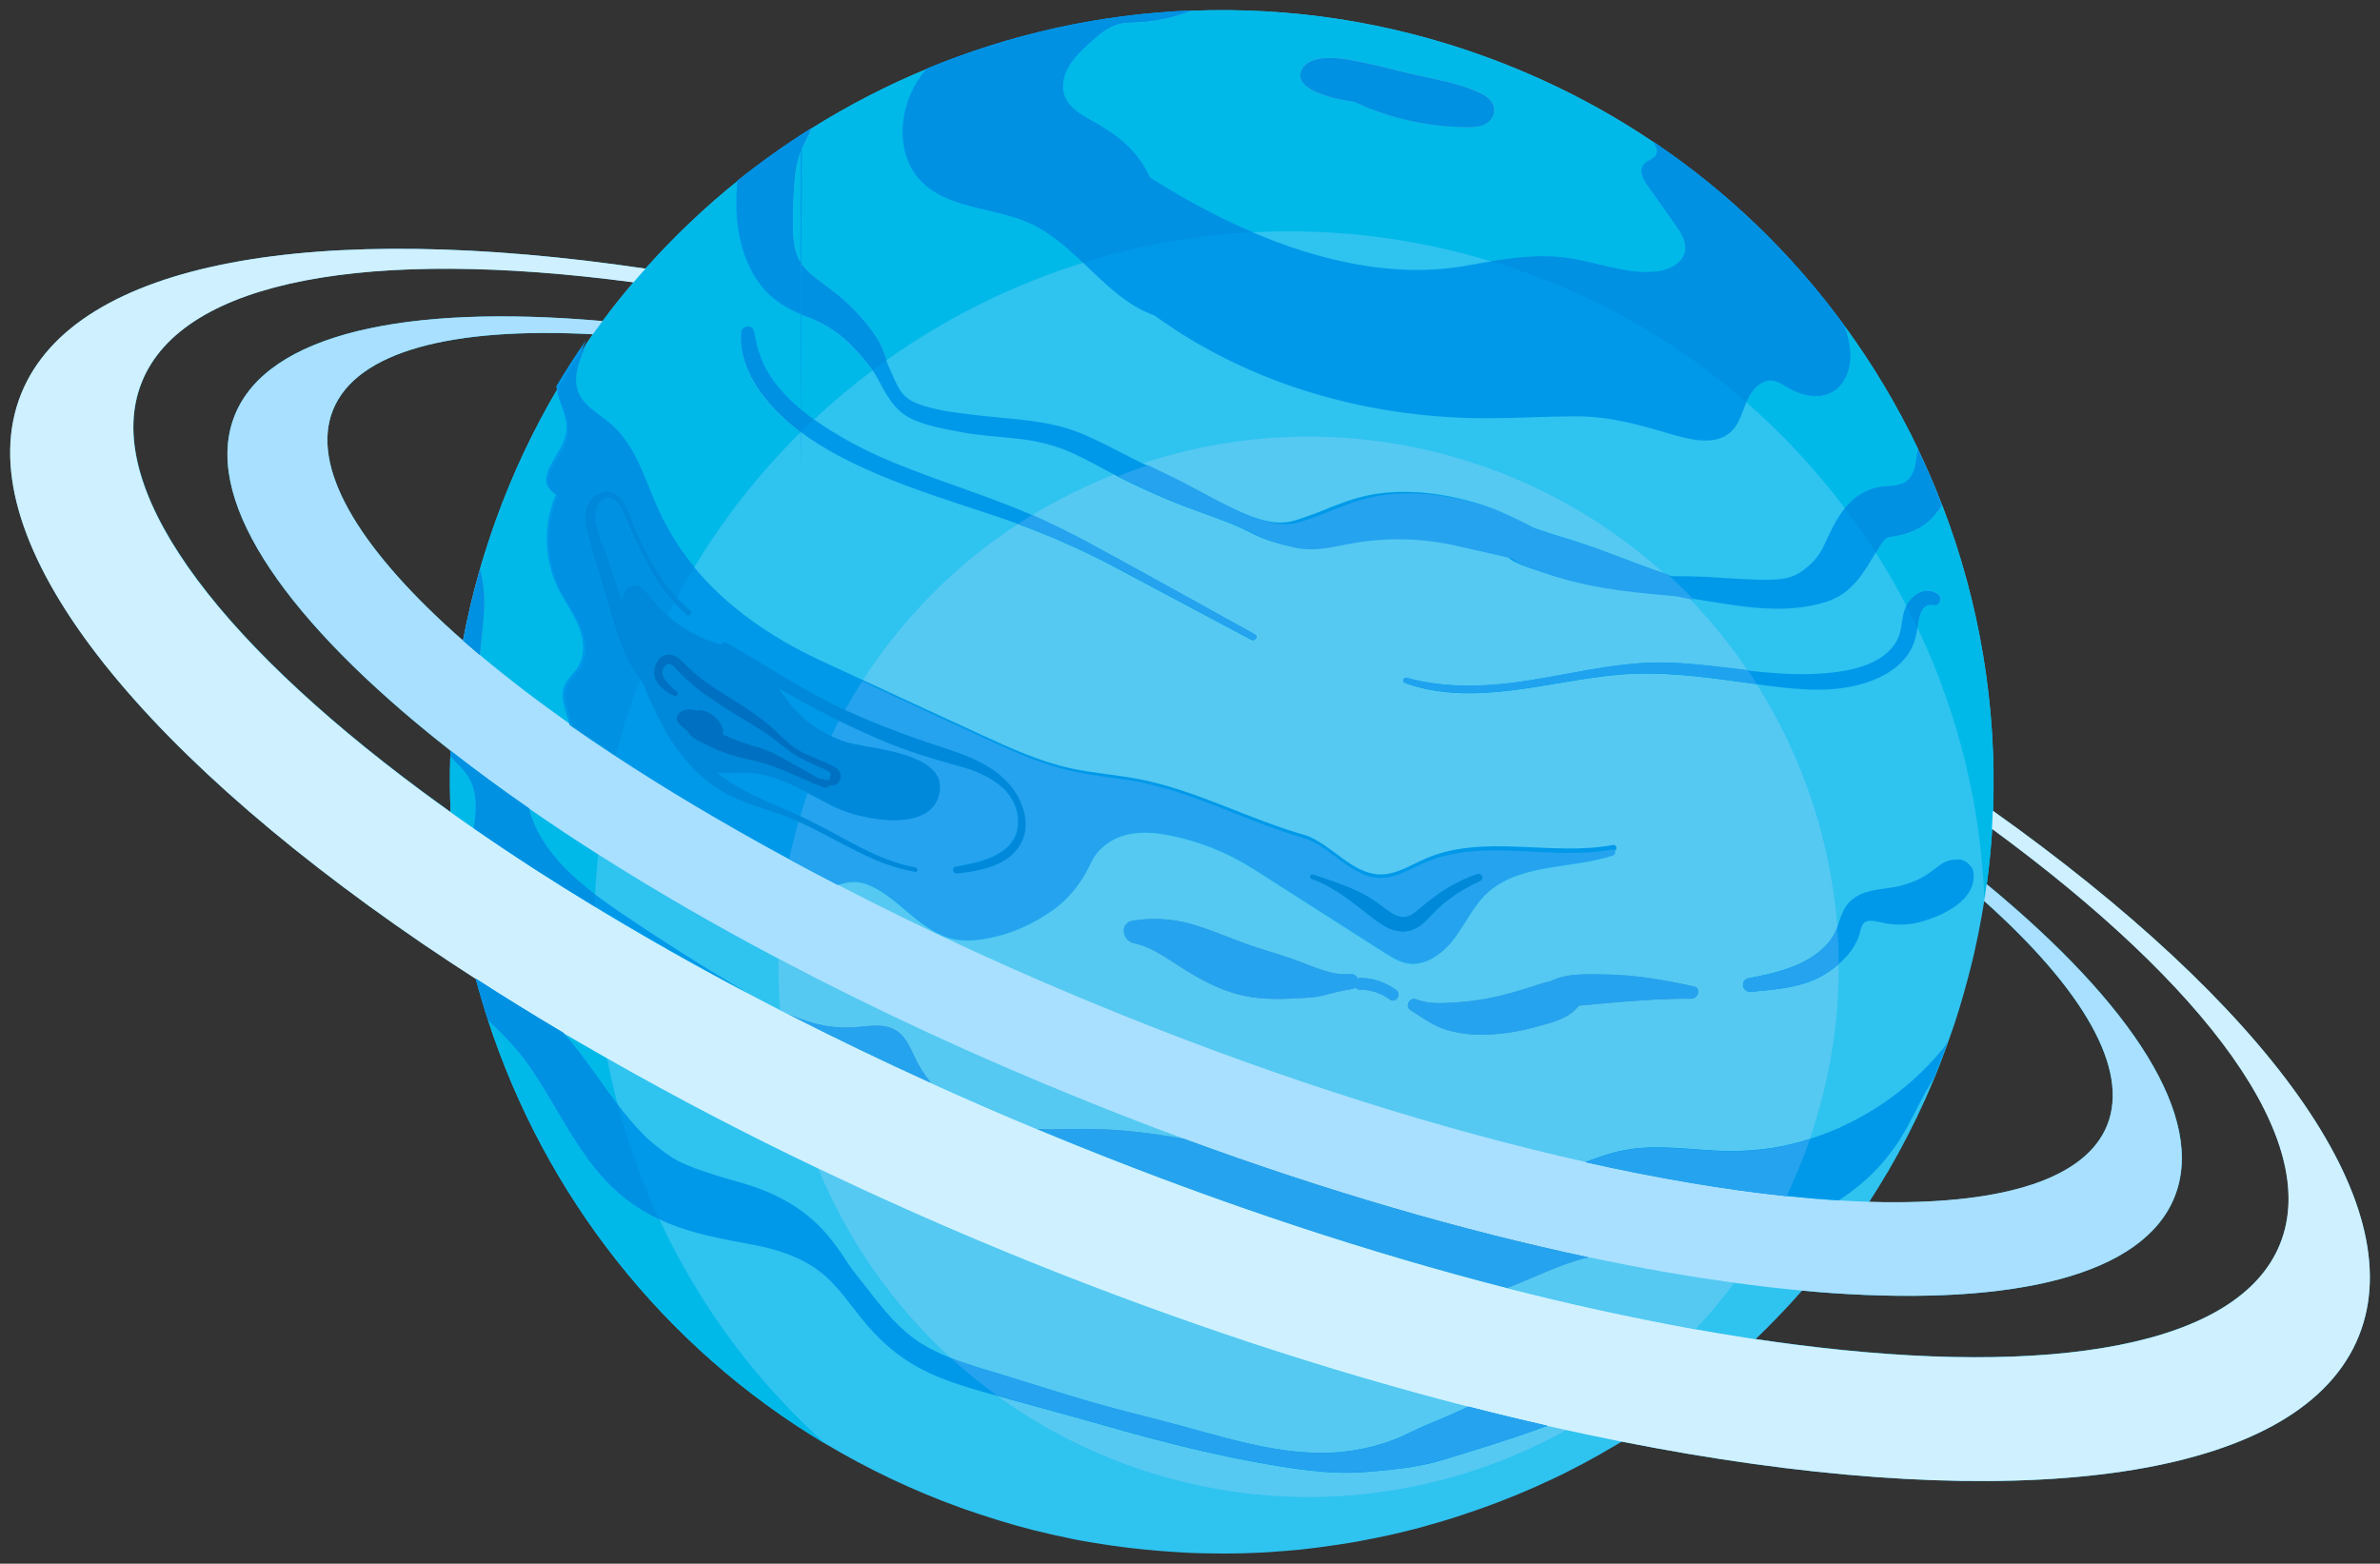
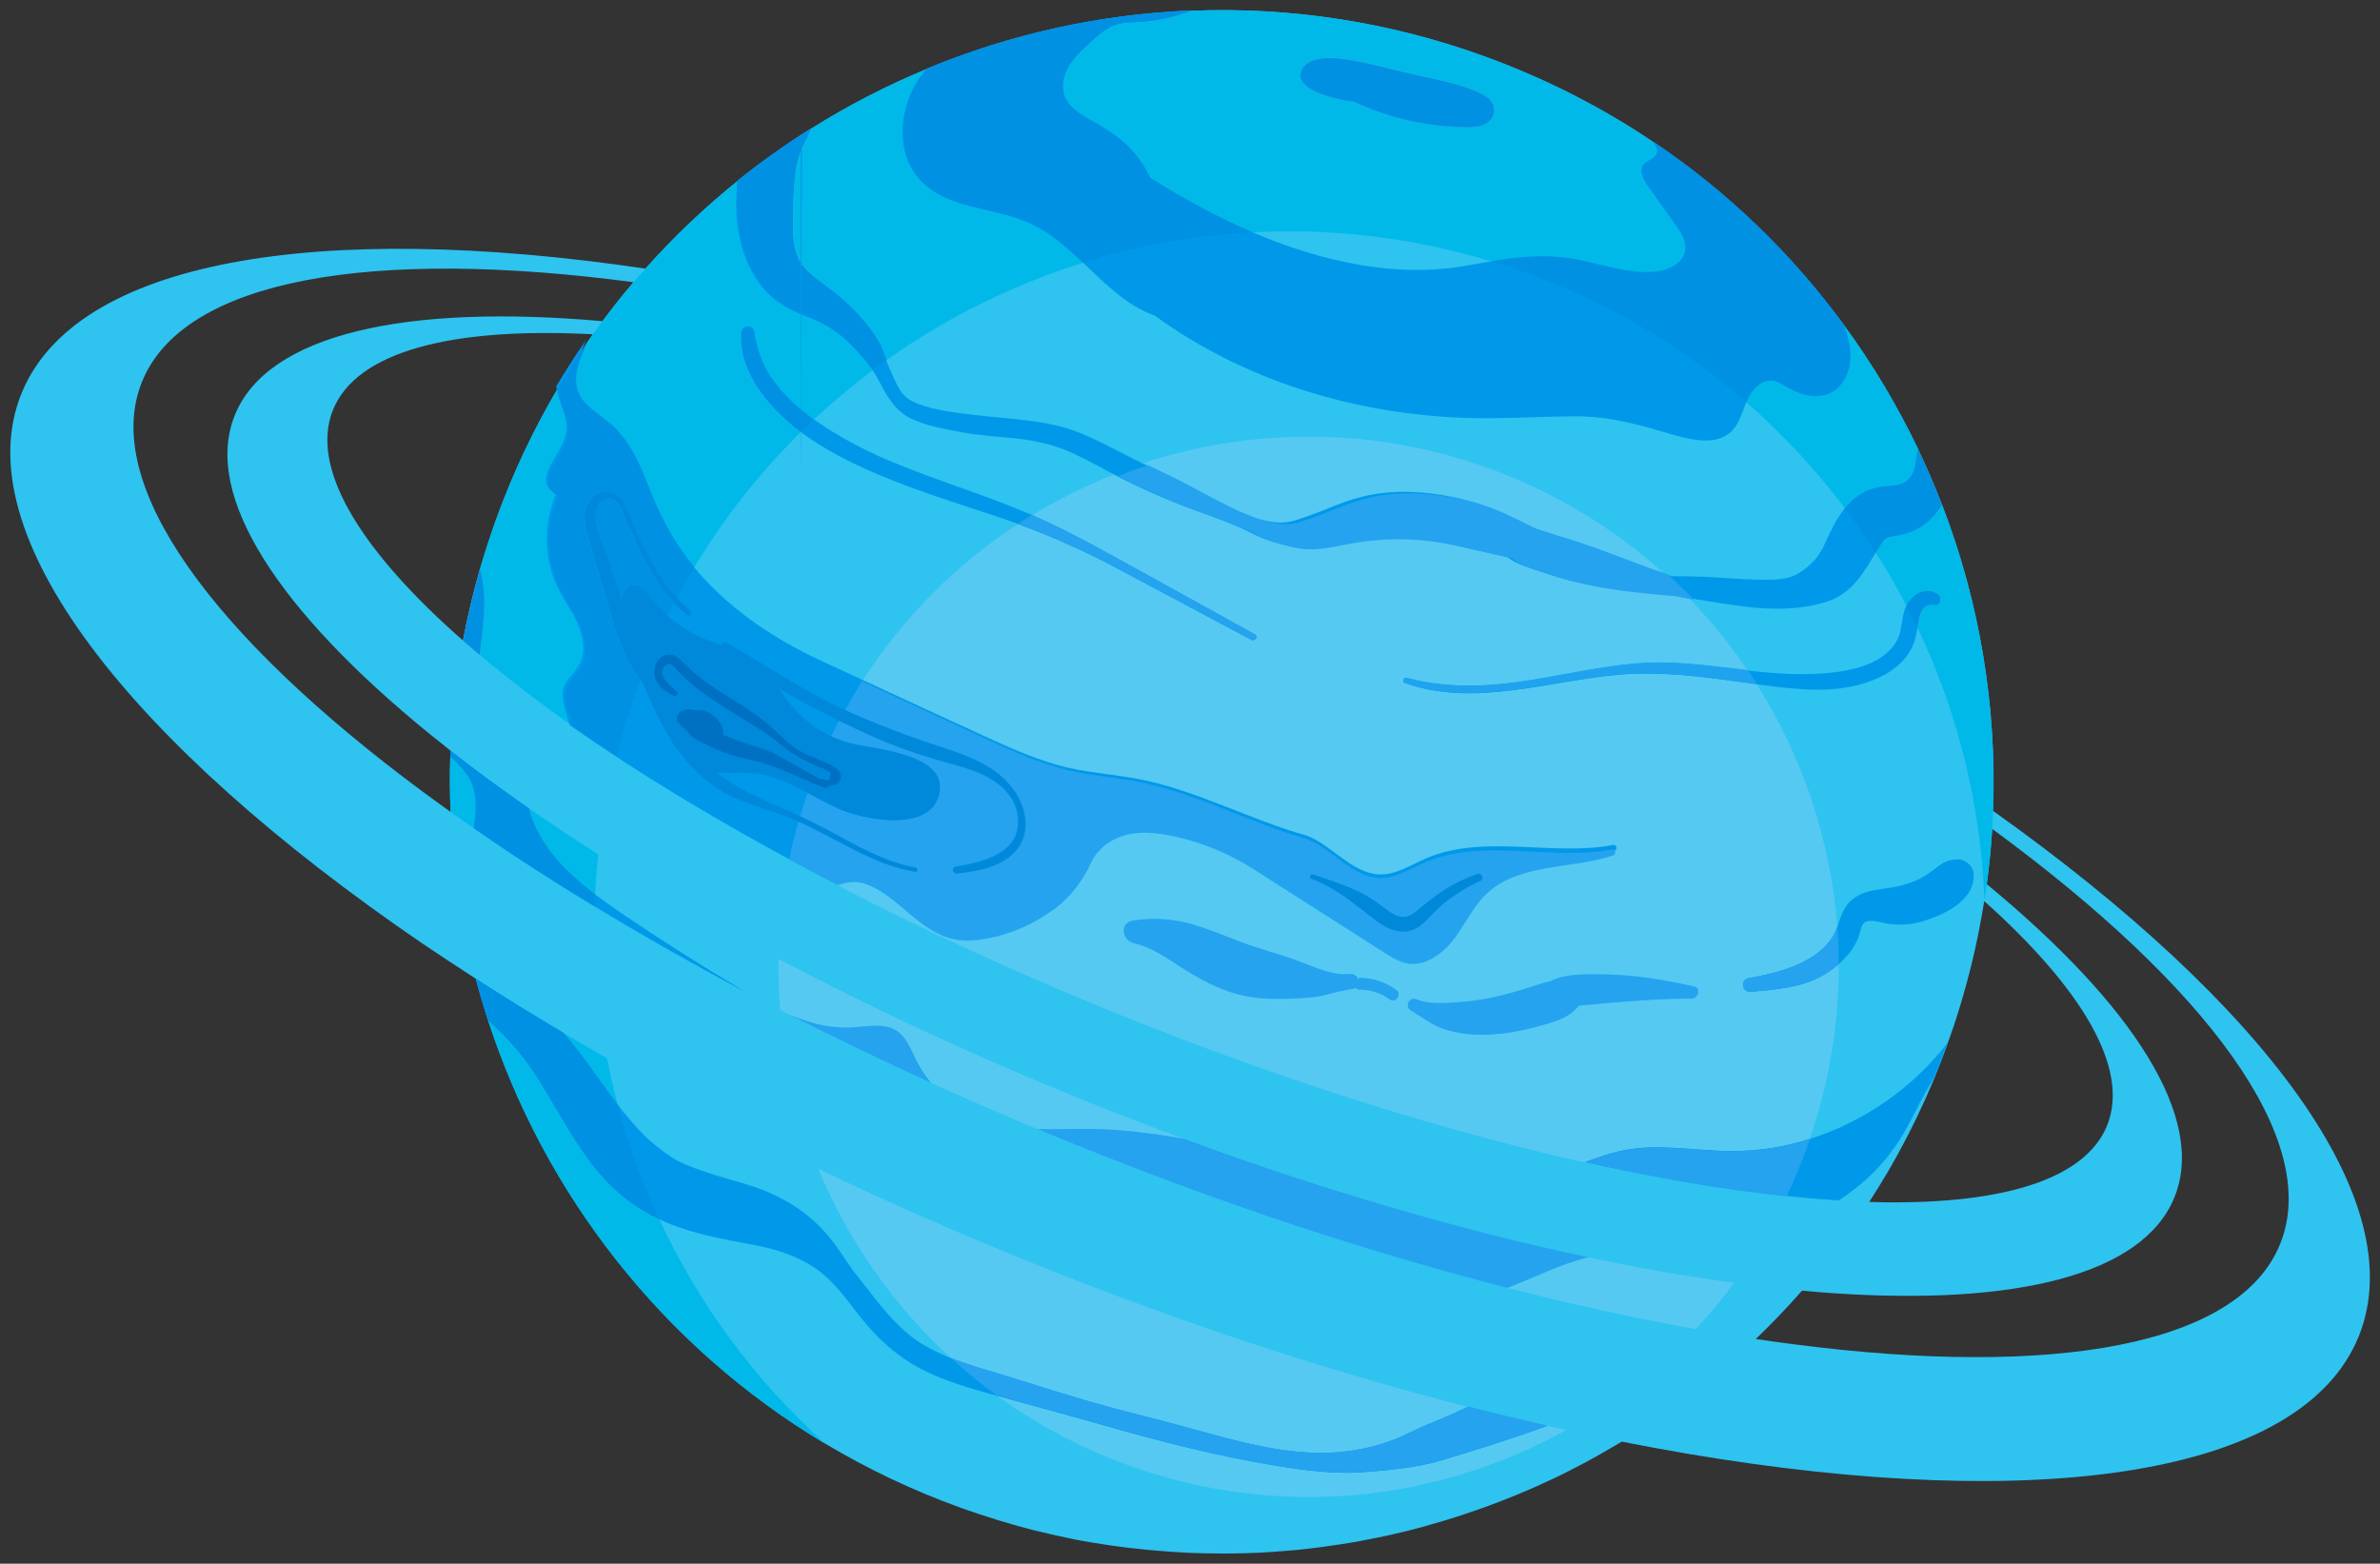
<svg xmlns="http://www.w3.org/2000/svg" viewBox="5970 4888 235.277 154.59">
  <rect x="5970" y="4888" width="235.277" height="154.59" fill="#333333" stroke="none" />
  <path fill="#2FC3F0" stroke="none" fill-opacity="1" stroke-width="1" stroke-opacity="1" fill-rule="evenodd" id="tSvg47e389ebbc" d="M 6017.017 4984.748 C 6017.025 4984.757 6017.033 4984.749 6017.041 4984.758 C 6017.406 4986.135 6017.809 4987.501 6018.248 4988.856 C 6023.845 5006.042 6035.48 5021.103 6051.595 5030.735 C 6055.798 5033.243 6060.229 5035.346 6064.829 5037.015 C 6064.846 5037.016 6064.853 5037.024 6064.853 5037.024 C 6065.395 5037.212 6065.927 5037.407 6066.469 5037.578 C 6066.607 5037.627 6066.736 5037.668 6066.873 5037.717 C 6067.407 5037.896 6067.949 5038.067 6068.491 5038.238 C 6068.572 5038.259 6068.645 5038.288 6068.726 5038.309 C 6069.212 5038.452 6069.698 5038.596 6070.184 5038.739 C 6070.306 5038.771 6070.436 5038.811 6070.565 5038.851 C 6071.101 5038.997 6071.636 5039.143 6072.18 5039.282 C 6072.285 5039.312 6072.399 5039.335 6072.514 5039.359 C 6072.993 5039.477 6073.464 5039.586 6073.936 5039.696 C 6074.05 5039.719 6074.155 5039.749 6074.269 5039.772 C 6074.814 5039.894 6075.352 5040.007 6075.889 5040.121 C 6076.019 5040.145 6076.15 5040.169 6076.272 5040.2 C 6076.761 5040.294 6077.266 5040.389 6077.756 5040.467 C 6077.829 5040.479 6077.903 5040.492 6077.976 5040.504 C 6078.523 5040.593 6079.07 5040.682 6079.609 5040.762 C 6079.74 5040.786 6079.879 5040.803 6080.018 5040.819 C 6080.57 5040.9 6081.124 5040.973 6081.678 5041.038 C 6081.694 5041.039 6081.711 5041.039 6081.727 5041.04 C 6082.267 5041.104 6082.816 5041.161 6083.348 5041.216 C 6083.48 5041.223 6083.619 5041.24 6083.75 5041.247 C 6084.299 5041.303 6084.84 5041.351 6085.382 5041.382 C 6085.464 5041.387 6085.53 5041.39 6085.62 5041.404 C 6086.104 5041.44 6086.597 5041.468 6087.089 5041.496 C 6087.213 5041.495 6087.336 5041.51 6087.467 5041.518 C 6088.001 5041.54 6088.544 5041.555 6089.087 5041.57 C 6089.202 5041.576 6089.309 5041.574 6089.417 5041.572 C 6089.894 5041.583 6090.363 5041.585 6090.849 5041.588 C 6090.956 5041.586 6091.055 5041.592 6091.162 5041.59 C 6091.706 5041.588 6092.242 5041.578 6092.778 5041.567 C 6092.902 5041.566 6093.034 5041.557 6093.158 5041.556 C 6093.645 5041.543 6094.14 5041.522 6094.636 5041.501 C 6094.705 5041.497 6094.774 5041.492 6094.843 5041.488 C 6095.38 5041.461 6095.918 5041.418 6096.456 5041.374 C 6096.588 5041.365 6096.721 5041.357 6096.853 5041.348 C 6097.391 5041.304 6097.929 5041.261 6098.475 5041.21 C 6098.501 5041.203 6098.517 5041.204 6098.542 5041.197 C 6099.072 5041.145 6099.587 5041.076 6100.11 5041.015 C 6100.242 5041.006 6100.375 5040.981 6100.5 5040.964 C 6101.027 5040.894 6101.553 5040.82 6102.078 5040.741 C 6102.161 5040.729 6102.244 5040.718 6102.327 5040.706 C 6102.793 5040.634 6103.267 5040.554 6103.732 5040.482 C 6103.857 5040.464 6103.974 5040.438 6104.099 5040.42 C 6104.734 5040.305 6105.367 5040.182 6105.998 5040.051 C 6106.448 5039.962 6106.899 5039.856 6107.349 5039.766 C 6107.457 5039.748 6107.566 5039.713 6107.675 5039.694 C 6108.176 5039.575 6108.693 5039.456 6109.203 5039.329 C 6109.329 5039.295 6109.471 5039.262 6109.596 5039.228 C 6110.048 5039.105 6110.499 5038.999 6110.943 5038.868 C 6111.019 5038.848 6111.103 5038.82 6111.178 5038.799 C 6111.68 5038.663 6112.183 5038.511 6112.678 5038.366 C 6112.821 5038.317 6112.963 5038.284 6113.105 5038.234 C 6113.592 5038.081 6114.087 5037.936 6114.574 5037.767 C 6114.643 5037.748 6114.711 5037.724 6114.776 5037.696 C 6115.23 5037.541 6115.675 5037.393 6116.129 5037.238 C 6116.272 5037.188 6116.423 5037.131 6116.566 5037.082 C 6117.046 5036.903 6117.517 5036.733 6117.997 5036.554 C 6118.115 5036.511 6118.225 5036.46 6118.334 5036.425 C 6118.73 5036.275 6119.118 5036.116 6119.506 5035.957 C 6119.65 5035.891 6119.801 5035.834 6119.944 5035.784 C 6120.4 5035.596 6120.864 5035.4 6121.321 5035.196 C 6121.465 5035.13 6121.609 5035.064 6121.76 5035.007 C 6122.124 5034.838 6122.479 5034.677 6122.843 5034.509 C 6122.987 5034.443 6123.131 5034.377 6123.266 5034.319 C 6123.706 5034.113 6124.147 5033.908 6124.588 5033.686 C 6124.749 5033.605 6124.91 5033.523 6125.08 5033.434 C 6125.428 5033.264 6125.776 5033.078 6126.116 5032.9 C 6126.261 5032.818 6126.405 5032.752 6126.541 5032.677 C 6126.949 5032.454 6127.357 5032.23 6127.757 5032.014 C 6127.935 5031.917 6128.106 5031.811 6128.285 5031.715 C 6128.838 5031.398 6129.389 5031.078 6129.938 5030.755 C 6130.058 5030.679 6130.194 5030.605 6130.314 5030.529 C 6130.321 5030.538 6130.33 5030.53 6130.33 5030.53 C 6132.562 5030.971 6134.756 5031.369 6136.91 5031.74 C 6171.598 5037.593 6197.604 5033.935 6203.185 5020.093 C 6208.535 5006.813 6193.863 4987.245 6167.019 4968.164 C 6167.416 4957.851 6165.707 4947.566 6161.997 4937.936 C 6161.28 4936.069 6160.49 4934.232 6159.627 4932.428 C 6157.576 4928.128 6155.128 4924.03 6152.313 4920.186 C 6147.124 4913.082 6140.735 4906.938 6133.432 4902.032 C 6128.355 4898.61 6122.776 4895.761 6116.756 4893.57 C 6107.199 4890.105 6097.403 4888.678 6087.832 4889.06 C 6078.82 4889.412 6069.943 4891.364 6061.614 4894.823 C 6057.649 4896.464 6053.828 4898.436 6050.194 4900.718 C 6047.678 4902.291 6045.257 4904.012 6042.945 4905.872 C 6039.666 4908.511 6036.612 4911.417 6033.813 4914.56 C 6001.428 4909.77 5977.442 4913.7 5972.11 4926.93 C 5966.53 4940.773 5982.72 4961.45 6011.761 4981.283C 6013.503 4982.454 6015.255 4983.609 6017.017 4984.748Z M 6155.372 5005.898 C 6155.445 5005.771 6155.526 5005.652 6155.607 5005.533 C 6155.898 5005.055 6156.181 5004.585 6156.463 5004.115 C 6156.518 5004.02 6156.573 5003.924 6156.636 5003.837 C 6156.947 5003.294 6157.258 5002.752 6157.562 5002.201 C 6157.581 5002.169 6157.599 5002.137 6157.617 5002.105 C 6158.94 4999.696 6160.133 4997.218 6161.19 4994.681 C 6161.194 4994.667 6161.197 4994.654 6161.2 4994.64 C 6161.203 4994.638 6161.206 4994.635 6161.209 4994.633 C 6161.323 4994.359 6161.43 4994.077 6161.545 4993.803 C 6161.621 4993.626 6161.689 4993.441 6161.757 4993.255 C 6161.778 4993.19 6161.814 4993.127 6161.834 4993.062 C 6161.835 4993.045 6161.844 4993.038 6161.854 4993.013 C 6161.855 4992.997 6161.872 4992.982 6161.873 4992.965 C 6161.874 4992.949 6161.883 4992.941 6161.884 4992.925 C 6161.912 4992.852 6161.95 4992.772 6161.971 4992.691 C 6162.048 4992.497 6162.125 4992.304 6162.194 4992.102 C 6162.292 4991.828 6162.398 4991.562 6162.497 4991.287 C 6162.497 4991.271 6162.506 4991.263 6162.507 4991.247 C 6162.509 4991.229 6162.515 4991.212 6162.526 4991.198 C 6162.547 4991.133 6162.567 4991.069 6162.587 4991.004 C 6162.625 4990.907 6162.656 4990.802 6162.695 4990.705 C 6162.861 4990.245 6163.019 4989.793 6163.178 4989.324 C 6163.228 4989.17 6163.278 4989.017 6163.328 4988.863 C 6163.467 4988.443 6163.599 4988.014 6163.73 4987.585 C 6163.79 4987.407 6163.833 4987.228 6163.884 4987.058 C 6164.006 4986.653 6164.128 4986.248 6164.234 4985.842 C 6164.286 4985.655 6164.338 4985.469 6164.39 4985.282 C 6164.495 4984.893 6164.608 4984.496 6164.705 4984.098 C 6164.757 4983.911 6164.792 4983.724 6164.844 4983.537 C 6164.941 4983.139 6165.047 4982.733 6165.135 4982.343 C 6165.17 4982.172 6165.204 4982.001 6165.246 4981.838 C 6165.344 4981.424 6165.435 4981 6165.516 4980.585 C 6165.54 4980.454 6165.564 4980.324 6165.597 4980.186 C 6165.796 4979.151 6165.995 4978.116 6166.153 4977.087 C 6175.879 4985.793 6180.551 4993.674 6178.303 4999.263 C 6176.162 5004.553 6168.145 5007.01 6156.264 5006.864 C 6155.77 5006.861 6155.277 5006.849 6154.783 5006.828C 6154.983 5006.51 6155.174 5006.2 6155.372 5005.898Z M 6145.63 5018.324 C 6145.633 5018.321 6145.636 5018.319 6145.638 5018.316 C 6146.085 5017.856 6146.524 5017.387 6146.963 5016.918 C 6147.024 5016.847 6147.086 5016.776 6147.156 5016.698 C 6147.49 5016.338 6147.816 5015.97 6148.142 5015.601 C 6149.142 5015.691 6150.142 5015.782 6151.119 5015.846 C 6169.231 5017.091 6181.854 5014.049 6184.965 5006.351 C 6188.125 4998.516 6180.834 4987.313 6166.406 4975.412 C 6166.651 4973.589 6166.829 4971.762 6166.942 4969.948 C 6188.147 4985.5 6199.541 5000.728 6195.411 5010.971 C 6191.338 5021.086 6172.975 5024.21 6147.425 5020.915 C 6146.138 5020.748 6144.852 5020.569 6143.567 5020.381C 6144.267 5019.708 6144.955 5019.022 6145.63 5018.324Z M 6028.03 4921.882 C 6027.009 4923.36 6026.039 4924.874 6025.124 4926.42 C 6022.704 4930.519 6020.672 4934.835 6019.054 4939.312 C 6018.465 4940.947 6017.928 4942.6 6017.444 4944.27 C 6016.776 4946.594 6016.217 4948.948 6015.77 4951.325 C 6015.475 4951.064 6015.18 4950.802 6014.884 4950.541 C 6005.295 4941.9 6000.684 4934.089 6002.914 4928.532 C 6005.258 4922.718 6014.714 4920.319 6028.596 4921.049C 6028.415 4921.335 6028.227 4921.597 6028.03 4921.882Z M 5984.032 4925.759 C 5988.143 4915.564 6006.752 4912.471 6032.622 4915.899 C 6031.556 4917.147 6030.534 4918.432 6029.559 4919.752 C 6010.107 4918.035 5996.457 4921.009 5993.211 4929.046 C 5990.003 4937.002 5997.586 4948.444 6012.471 4960.56 C 6013.148 4961.11 6013.841 4961.661 6014.543 4962.22 C 6014.54 4962.409 6014.521 4962.598 6014.511 4962.778 C 6014.451 4964.607 6014.461 4966.438 6014.542 4968.267 C 6013.585 4967.578 6012.635 4966.897 6011.71 4966.21 C 5991.013 4950.86 5979.959 4935.874 5984.032 4925.76C 5984.032 4925.76 5984.032 4925.759 5984.032 4925.759Z" stroke-linecap="butt" />
  <path fill="#00B9E8" stroke="none" fill-opacity="1" stroke-width="1" stroke-opacity="1" fill-rule="evenodd" id="tSvgf60746530e" d="M 6026 4956.055 C 6026.267 4955.271 6026.982 4954.728 6027.41 4954.019 C 6028.138 4952.825 6027.938 4951.273 6027.402 4949.989 C 6026.858 4948.698 6026.009 4947.57 6025.389 4946.315 C 6023.971 4943.449 6023.875 4939.95 6025.156 4937.016 C 6023.972 4936.388 6023.956 4935.514 6024.545 4934.303 C 6025.133 4933.093 6026.07 4931.993 6026.155 4930.655 C 6026.216 4929.588 6025.705 4928.578 6025.385 4927.555 C 6025.272 4927.186 6025.186 4926.81 6025.129 4926.428 C 6022.709 4930.527 6020.677 4934.843 6019.059 4939.319 C 6018.467 4940.953 6017.929 4942.607 6017.448 4944.277 C 6017.755 4945.391 6017.884 4946.585 6017.868 4947.721 C 6017.838 4949.4 6017.593 4951.083 6017.431 4952.754 C 6020.385 4955.226 6023.445 4957.568 6026.602 4959.773 C 6026.426 4959.248 6026.27 4958.717 6026.133 4958.18C 6025.934 4957.485 6025.78 4956.735 6026 4956.055Z M 6016.424 4964.998 C 6015.954 4964.139 6015.21 4963.478 6014.516 4962.788 C 6014.456 4964.617 6014.466 4966.448 6014.547 4968.277 C 6014.55 4968.28 6014.552 4968.282 6014.555 4968.285 C 6015.307 4968.815 6016.075 4969.361 6016.852 4969.9C 6017.083 4968.167 6017.246 4966.479 6016.424 4964.998Z M 6028.83 4976.428 C 6028.888 4975.113 6028.998 4973.784 6029.131 4972.466 C 6026.82 4970.998 6024.539 4969.483 6022.29 4967.921C 6023.153 4971.406 6025.838 4974.139 6028.83 4976.428Z M 6080.509 4890.411 C 6079.421 4890.711 6078.544 4891.493 6077.708 4892.269 C 6076.943 4892.967 6076.177 4893.681 6075.657 4894.565 C 6075.136 4895.45 6074.883 4896.565 6075.248 4897.533 C 6075.77 4898.906 6077.281 4899.569 6078.549 4900.309 C 6080.885 4901.671 6082.555 4903.142 6083.692 4905.589 C 6086.816 4907.572 6090.227 4909.44 6093.789 4910.971 C 6101.782 4910.537 6109.788 4911.512 6117.443 4913.851 C 6119.897 4913.441 6122.392 4913.18 6124.853 4913.511 C 6127.739 4913.899 6130.545 4915.106 6133.449 4914.901 C 6134.797 4914.806 6136.349 4914.17 6136.582 4912.841 C 6136.744 4911.886 6136.161 4910.987 6135.597 4910.197 C 6134.698 4908.926 6133.797 4907.671 6132.898 4906.4 C 6132.448 4905.773 6132.003 4904.907 6132.475 4904.3 C 6132.839 4903.835 6133.619 4903.748 6133.783 4903.18 C 6133.884 4902.857 6133.714 4902.509 6133.533 4902.218 C 6133.495 4902.158 6133.458 4902.099 6133.42 4902.039 C 6128.343 4898.617 6122.764 4895.768 6116.744 4893.577 C 6107.489 4890.211 6097.669 4888.677 6087.828 4889.06 C 6086.131 4889.73 6084.336 4890.119 6082.514 4890.213C 6081.837 4890.24 6081.154 4890.226 6080.509 4890.411Z M 6098.727 4894.834 C 6099.512 4893.354 6102.188 4893.681 6103.525 4893.923 C 6105.523 4894.276 6107.502 4894.818 6109.478 4895.286 C 6111.657 4895.79 6113.984 4896.146 6116.042 4897.055 C 6116.733 4897.358 6117.508 4897.773 6117.685 4898.566 C 6117.844 4899.251 6117.46 4899.904 6116.873 4900.225 C 6116.091 4900.641 6115.091 4900.551 6114.244 4900.527 C 6113.221 4900.491 6112.2 4900.396 6111.187 4900.245 C 6109.137 4899.942 6107.131 4899.398 6105.208 4898.625 C 6104.766 4898.444 6104.329 4898.252 6103.898 4898.047 C 6103.22 4897.958 6102.548 4897.829 6101.885 4897.66C 6100.772 4897.39 6097.822 4896.529 6098.727 4894.834Z M 6032.639 4915.902 C 6032.631 4915.893 6032.631 4915.893 6032.639 4915.902 C 6031.221 4917.563 6029.875 4919.284 6028.603 4921.059 C 6028.406 4921.328 6028.217 4921.605 6028.028 4921.883 C 6027.342 4923.507 6026.549 4925.118 6027.118 4926.7 C 6027.678 4928.272 6029.361 4929.094 6030.608 4930.212 C 6032.817 4932.201 6033.681 4935.233 6034.868 4937.962 C 6035.833 4940.172 6037.095 4942.24 6038.618 4944.109 C 6041.555 4939.227 6045.093 4934.733 6049.148 4930.731 C 6048.457 4930.221 6047.798 4929.669 6047.175 4929.077 C 6044.995 4927.017 6043.007 4924.035 6043.253 4920.902 C 6043.31 4920.18 6044.393 4920.119 6044.517 4920.834 C 6044.815 4922.672 6045.367 4924.269 6046.491 4925.776 C 6047.531 4927.17 6048.831 4928.366 6050.239 4929.386 C 6050.294 4929.429 6050.365 4929.475 6050.421 4929.519 C 6052.267 4927.782 6054.212 4926.152 6056.245 4924.638 C 6055.562 4923.627 6054.724 4922.722 6053.826 4921.854 C 6052.64 4920.699 6051.23 4919.868 6049.698 4919.27 C 6048.038 4918.614 6046.498 4917.76 6045.36 4916.343 C 6043.345 4913.838 6042.708 4910.432 6042.847 4907.284 C 6042.866 4906.816 6042.893 4906.34 6042.928 4905.872 C 6039.649 4908.51 6036.594 4911.416 6033.795 4914.559 C 6033.801 4914.559 6033.806 4914.56 6033.812 4914.56C 6033.416 4914.99 6033.028 4915.446 6032.639 4915.902Z M 6049.276 4902.66 C 6049.247 4902.732 6049.209 4902.813 6049.209 4902.813 C 6049.046 4903.282 6048.904 4903.757 6048.782 4904.238 C 6048.77 4904.306 6048.757 4904.374 6048.745 4904.442 C 6048.709 4904.646 6048.68 4904.859 6048.653 4905.055 C 6048.445 4906.658 6048.391 4908.327 6048.405 4909.951 C 6048.407 4910.344 6048.409 4910.736 6048.411 4911.129 C 6048.409 4911.162 6048.415 4911.204 6048.413 4911.237 C 6048.416 4911.245 6048.418 4911.254 6048.42 4911.262 C 6048.422 4911.276 6048.424 4911.289 6048.426 4911.303 C 6048.426 4911.298 6048.426 4911.292 6048.426 4911.287 C 6048.426 4911.298 6048.426 4911.309 6048.425 4911.32 C 6048.425 4911.314 6048.425 4911.309 6048.425 4911.303 C 6048.428 4911.311 6048.431 4911.32 6048.433 4911.328 C 6048.435 4911.336 6048.438 4911.345 6048.44 4911.353 C 6048.448 4911.486 6048.457 4911.618 6048.483 4911.751 C 6048.599 4912.598 6048.663 4912.931 6048.97 4913.592 C 6049.564 4914.87 6051.062 4915.764 6052.292 4916.724 C 6053.563 4917.701 6054.715 4918.824 6055.725 4920.068 C 6056.225 4920.698 6056.714 4921.368 6057.076 4922.09 C 6057.32 4922.574 6057.489 4923.078 6057.674 4923.583 C 6063.6 4919.375 6070.154 4916.131 6077.093 4913.969 C 6075.475 4912.434 6073.821 4910.964 6071.821 4910.066 C 6068.248 4908.452 6063.678 4908.693 6061.008 4905.821 C 6058.595 4903.219 6058.866 4898.926 6060.783 4895.954 C 6061.045 4895.549 6061.331 4895.17 6061.64 4894.801 C 6057.675 4896.442 6053.855 4898.414 6050.22 4900.696 C 6050.119 4901.176 6049.865 4901.59 6049.616 4902.046C 6049.619 4901.996 6049.322 4902.572 6049.276 4902.66Z M 6151.092 4926.773 C 6149.749 4927.503 6148.067 4927.086 6146.743 4926.318 C 6146.249 4926.026 6145.758 4925.685 6145.193 4925.628 C 6144.062 4925.513 6143.163 4926.549 6142.707 4927.594 C 6142.679 4927.65 6142.659 4927.714 6142.631 4927.771 C 6146.242 4930.92 6149.514 4934.438 6152.394 4938.267 C 6153.361 4937.062 6154.622 4936.187 6156.491 4936.063 C 6156.83 4936.041 6157.161 4936.027 6157.485 4935.972 C 6157.568 4935.96 6158.072 4935.791 6158.004 4935.837 C 6158.367 4935.685 6158.607 4935.517 6158.847 4935.21 C 6159.071 4934.901 6159.221 4934.58 6159.304 4934.288 C 6159.452 4933.72 6159.488 4933.096 6159.603 4932.526 C 6159.613 4932.485 6159.615 4932.452 6159.626 4932.412 C 6157.575 4928.112 6155.126 4924.013 6152.311 4920.169 C 6152.65 4921.161 6152.93 4922.174 6152.927 4923.22C 6152.922 4924.612 6152.325 4926.11 6151.092 4926.773Z M 6157.536 4940.959 C 6157.212 4941.015 6156.887 4941.07 6156.578 4941.143 C 6156.711 4941.118 6156.414 4941.274 6156.476 4941.203 C 6156.415 4941.257 6156.347 4941.303 6156.293 4941.366 C 6156.288 4941.371 6156.282 4941.376 6156.276 4941.381 C 6156.128 4941.575 6155.99 4941.776 6155.863 4941.984 C 6155.718 4942.206 6155.581 4942.437 6155.453 4942.661 C 6156.535 4944.359 6157.54 4946.104 6158.465 4947.892 C 6159.05 4946.747 6160.409 4945.894 6161.605 4946.729 C 6162.032 4947.034 6161.802 4947.894 6161.224 4947.77 C 6159.872 4947.495 6159.704 4949.125 6159.567 4950.089 C 6163.577 4958.507 6165.825 4967.655 6166.173 4976.973 C 6166.261 4976.442 6166.333 4975.911 6166.405 4975.379 C 6166.408 4975.382 6166.41 4975.385 6166.412 4975.388 C 6166.656 4973.573 6166.835 4971.751 6166.948 4969.923 C 6166.943 4969.917 6166.938 4969.912 6166.933 4969.906 C 6166.975 4969.307 6167.001 4968.707 6167.019 4968.115 C 6167.024 4968.121 6167.029 4968.126 6167.034 4968.132 C 6167.413 4957.829 6165.698 4947.557 6161.994 4937.936 C 6161.784 4938.294 6161.534 4938.626 6161.287 4938.909C 6160.257 4940.061 6159.051 4940.684 6157.536 4940.959Z M 6035.176 5008.545 C 6032.887 5007.48 6030.858 5005.926 6029.233 5003.994 C 6027.606 5002.063 6026.306 4999.872 6025.021 4997.713 C 6023.803 4995.666 6022.757 4993.794 6021.231 4991.959 C 6020.306 4990.852 6019.284 4989.846 6018.237 4988.863 C 6023.834 5006.049 6035.469 5021.11 6051.584 5030.743C 6044.672 5024.528 6039.09 5016.977 6035.176 5008.545Z M 6030.01 4992.629 C 6028.558 4991.799 6027.113 4990.958 6025.673 4990.106 C 6026.252 4990.755 6026.804 4991.427 6027.329 4992.12 C 6028.609 4993.8 6029.785 4995.557 6031.065 4997.22C 6030.666 4995.701 6030.314 4994.17 6030.01 4992.629Z" stroke-linecap="butt" />
  <path fill="#55C9F2" stroke="none" fill-opacity="1" stroke-width="1" stroke-opacity="1" fill-rule="evenodd" id="tSvg13dc58335da" d="M 6141.047 5001.806 C 6141.343 5001.807 6141.648 5001.8 6141.954 5001.793 C 6142.044 5001.79 6142.152 5001.787 6142.251 5001.777 C 6142.458 5001.764 6142.672 5001.76 6142.879 5001.747 C 6142.986 5001.745 6143.086 5001.734 6143.202 5001.724 C 6143.425 5001.712 6143.649 5001.684 6143.864 5001.663 C 6143.947 5001.652 6144.022 5001.648 6144.105 5001.636 C 6144.403 5001.604 6144.703 5001.555 6145.001 5001.522 C 6145.059 5001.518 6145.126 5001.505 6145.184 5001.5 C 6145.426 5001.456 6145.667 5001.413 6145.908 5001.369 C 6146 5001.349 6146.091 5001.33 6146.175 5001.318 C 6146.4 5001.273 6146.617 5001.22 6146.842 5001.175 C 6146.917 5001.155 6147 5001.143 6147.084 5001.115 C 6147.377 5001.041 6147.669 5000.967 6147.962 5000.893 C 6148.263 5000.812 6148.557 5000.721 6148.859 5000.623 C 6148.876 5000.624 6148.893 5000.609 6148.909 5000.61 C 6150.827 4995.052 6151.795 4989.211 6151.77 4983.332 C 6151.753 4983.347 6151.735 4983.363 6151.718 4983.378 C 6151.649 4983.44 6151.563 4983.501 6151.494 4983.563 C 6151.45 4983.602 6151.407 4983.641 6151.356 4983.671 C 6151.278 4983.724 6151.209 4983.786 6151.132 4983.839 C 6151.081 4983.869 6151.028 4983.915 6150.977 4983.945 C 6150.9 4983.999 6150.832 4984.044 6150.754 4984.097 C 6150.695 4984.135 6150.643 4984.165 6150.591 4984.212 C 6150.463 4984.295 6150.327 4984.37 6150.198 4984.453 C 6148.069 4985.665 6145.489 4985.831 6143.111 4986.065 C 6142.25 4986.147 6141.984 4984.888 6142.867 4984.724 C 6145.183 4984.28 6147.602 4983.76 6149.554 4982.331 C 6150.414 4981.705 6151.161 4980.883 6151.564 4979.884 C 6151.593 4979.812 6151.614 4979.747 6151.642 4979.675 C 6150.973 4971.133 6148.234 4962.883 6143.662 4955.637 C 6143.433 4955.607 6143.196 4955.569 6142.967 4955.539 C 6142.657 4955.489 6142.346 4955.454 6142.043 4955.412 C 6138.119 4954.874 6134.219 4954.362 6130.246 4954.678 C 6123.252 4955.241 6115.794 4957.993 6108.883 4955.521 C 6108.56 4955.403 6108.736 4954.936 6109.06 4955.02 C 6113.173 4956.138 6117.397 4955.894 6121.556 4955.21 C 6125.257 4954.606 6128.957 4953.739 6132.717 4953.535 C 6133.18 4953.512 6133.634 4953.496 6134.095 4953.506 C 6134.251 4953.507 6134.424 4953.509 6134.588 4953.518 C 6134.885 4953.519 6135.181 4953.536 6135.477 4953.536 C 6135.666 4953.539 6135.847 4953.549 6136.036 4953.568 C 6136.315 4953.584 6136.594 4953.6 6136.864 4953.624 C 6137.053 4953.643 6137.234 4953.653 6137.422 4953.673 C 6137.709 4953.697 6137.996 4953.722 6138.291 4953.755 C 6138.455 4953.765 6138.618 4953.791 6138.782 4953.8 C 6139.143 4953.837 6139.511 4953.883 6139.879 4953.929 C 6139.952 4953.941 6140.018 4953.945 6140.092 4953.957 C 6140.983 4954.066 6141.875 4954.175 6142.759 4954.275 C 6141.053 4951.743 6139.127 4949.367 6137.004 4947.173 C 6136.873 4947.149 6136.743 4947.125 6136.612 4947.101 C 6136.506 4947.086 6136.401 4947.056 6136.295 4947.041 C 6135.97 4946.973 6135.644 4946.905 6135.318 4946.837 C 6132.588 4946.59 6129.85 4946.35 6127.161 4945.834 C 6125.506 4945.516 6123.876 4945.078 6122.284 4944.524 C 6121.259 4944.161 6119.886 4943.826 6119.005 4943.084 C 6118.843 4943.042 6118.681 4942.999 6118.51 4942.965 C 6116.786 4942.569 6115.07 4942.166 6113.353 4941.796 C 6109.774 4940.997 6106.083 4941 6102.498 4941.733 C 6100.822 4942.074 6099.238 4942.395 6097.546 4942.018 C 6096.587 4941.798 6095.628 4941.562 6094.719 4941.188 C 6093.93 4940.863 6093.18 4940.425 6092.4 4940.091 C 6090.575 4939.303 6088.691 4938.692 6086.845 4937.985 C 6084.974 4937.268 6083.176 4936.44 6081.372 4935.57 C 6080.939 4935.364 6080.524 4935.142 6080.091 4934.92 C 6077.289 4936.032 6074.585 4937.38 6072.009 4938.947 C 6072.023 4938.95 6072.036 4938.954 6072.049 4938.957 C 6075.786 4940.597 6079.343 4942.646 6082.923 4944.598 C 6086.645 4946.641 6090.341 4948.707 6094.054 4950.757 C 6094.414 4950.951 6094.039 4951.456 6093.687 4951.271 C 6089.299 4948.919 6084.901 4946.59 6080.512 4944.254 C 6080.064 4944.014 6079.617 4943.774 6079.168 4943.551 C 6079.048 4943.486 6078.92 4943.429 6078.792 4943.356 C 6078.455 4943.189 6078.135 4943.022 6077.79 4942.862 C 6077.646 4942.788 6077.494 4942.722 6077.357 4942.656 C 6077.036 4942.506 6076.715 4942.355 6076.394 4942.205 C 6076.242 4942.139 6076.105 4942.073 6075.953 4942.007 C 6075.615 4941.856 6075.278 4941.705 6074.948 4941.562 C 6074.82 4941.505 6074.691 4941.449 6074.555 4941.383 C 6074.145 4941.203 6073.726 4941.031 6073.316 4940.867 C 6073.262 4940.84 6073.205 4940.818 6073.147 4940.8 C 6072.704 4940.618 6072.252 4940.444 6071.801 4940.269 C 6071.567 4940.182 6071.333 4940.094 6071.099 4940.007 C 6070.938 4939.948 6070.769 4939.881 6070.607 4939.822 C 6064.427 4943.867 6059.175 4949.177 6055.197 4955.4 C 6055.35 4955.466 6055.494 4955.54 6055.647 4955.607 C 6059.474 4957.4 6063.302 4959.177 6067.146 4960.954 C 6069.955 4962.252 6072.781 4963.551 6075.798 4964.243 C 6078.067 4964.761 6080.397 4964.927 6082.679 4965.371 C 6088.381 4966.506 6093.57 4969.407 6099.156 4970.988 C 6101.647 4971.946 6103.629 4974.729 6106.3 4974.841 C 6107.936 4974.91 6109.401 4973.932 6110.896 4973.284 C 6116.572 4970.858 6123.328 4973.157 6129.292 4972.032 C 6129.65 4971.962 6129.793 4972.489 6129.44 4972.601 C 6125.409 4973.935 6120.45 4973.354 6117.174 4976.165 C 6115.736 4977.401 6114.933 4979.192 6113.815 4980.718 C 6112.698 4982.244 6110.931 4983.601 6109.072 4983.264 C 6108.273 4983.119 6107.557 4982.666 6106.873 4982.232 C 6102.557 4979.477 6098.242 4976.722 6093.926 4973.967 C 6091.796 4972.609 6089.466 4971.569 6087.022 4970.943 C 6085.098 4970.445 6083.052 4970.072 6081.134 4970.613 C 6079.727 4971.01 6078.425 4972.015 6077.832 4973.308 C 6076.966 4975.186 6075.7 4976.86 6074.01 4978.04 C 6072.104 4979.381 6069.98 4980.355 6067.673 4980.791 C 6066.54 4981.006 6065.356 4981.111 6064.216 4980.865 C 6060.848 4980.128 6058.804 4976.542 6055.556 4975.416 C 6054.628 4975.091 6053.723 4975.212 6052.822 4975.548 C 6061.407 4980.003 6070.79 4984.323 6080.751 4988.346 C 6097.026 4994.907 6112.769 4999.822 6126.704 5002.937 C 6127.941 5002.472 6129.186 5002.033 6130.486 5001.778C 6133.963 5001.046 6137.53 5001.778 6141.047 5001.806Z M 6107.378 4986.8 C 6106.516 4986.166 6105.473 4985.823 6104.402 4985.822 C 6104.246 4985.829 6104.096 4985.758 6104.001 4985.634 C 6103.91 4985.695 6103.807 4985.735 6103.698 4985.749 C 6102.732 4985.924 6101.856 4986.113 6100.902 4986.371 C 6100.106 4986.597 6099.256 4986.623 6098.438 4986.667 C 6096.339 4986.777 6094.351 4986.819 6092.306 4986.274 C 6090.367 4985.742 6088.497 4984.729 6086.804 4983.651 C 6085.35 4982.719 6083.815 4981.61 6082.098 4981.239 C 6080.935 4980.983 6080.623 4979.235 6081.979 4979.008 C 6083.896 4978.689 6085.86 4978.802 6087.727 4979.338 C 6089.478 4979.833 6091.159 4980.548 6092.853 4981.189 C 6094.635 4981.859 6096.479 4982.319 6098.262 4982.974 C 6099.916 4983.588 6101.638 4984.453 6103.419 4984.283 C 6103.752 4984.245 6104.071 4984.427 6104.209 4984.732 C 6104.297 4984.688 6104.395 4984.665 6104.493 4984.666 C 6105.766 4984.686 6106.999 4985.108 6108.016 4985.873C 6108.609 4986.311 6107.963 4987.229 6107.378 4986.8Z M 6113.087 4989.83 C 6111.757 4989.457 6110.572 4988.565 6109.427 4987.841 C 6108.838 4987.477 6109.355 4986.518 6109.991 4986.777 C 6111.263 4987.295 6112.613 4987.166 6113.977 4987.088 C 6115.192 4987.015 6116.399 4986.85 6117.589 4986.595 C 6118.832 4986.328 6120.073 4985.955 6121.297 4985.58 C 6121.994 4985.365 6122.633 4985.138 6123.284 4984.994 C 6124.896 4984.18 6127.146 4984.309 6128.834 4984.332 C 6131.78 4984.385 6134.611 4984.869 6137.482 4985.52 C 6138.206 4985.685 6137.874 4986.728 6137.215 4986.724 C 6134.754 4986.69 6132.296 4986.886 6129.838 4987.067 C 6128.622 4987.154 6127.411 4987.298 6126.203 4987.394 C 6126.161 4987.4 6126.128 4987.398 6126.087 4987.404 C 6126.068 4987.439 6126.043 4987.47 6126.015 4987.498 C 6124.955 4988.756 6123.362 4989.085 6121.838 4989.508 C 6120.44 4989.898 6119.025 4990.146 6117.57 4990.244C 6116.022 4990.361 6114.586 4990.254 6113.087 4989.83Z M 6112.701 5032.312 C 6110.202 5033.075 6107.41 5033.335 6104.812 5033.532 C 6101.998 5033.75 6099.251 5033.395 6096.467 5032.947 C 6090.556 5031.998 6084.735 5030.502 6078.979 5028.854 C 6076.045 5028.01 6073.091 5027.231 6070.147 5026.411 C 6069.612 5026.265 6069.076 5026.119 6068.533 5025.964 C 6072.522 5028.861 6076.899 5031.181 6081.535 5032.856 C 6096.369 5038.239 6112.058 5036.485 6124.841 5029.375 C 6124.222 5029.241 6123.596 5029.098 6122.97 5028.955 C 6122.684 5029.054 6122.406 5029.161 6122.12 5029.26C 6119.024 5030.384 6115.846 5031.347 6112.701 5032.312Z" stroke-linecap="butt" />
  <path fill="#55C9F2" stroke="none" fill-opacity="1" stroke-width="1" stroke-opacity="1" fill-rule="evenodd" id="tSvg6bdea2345f" d="M 6063.991 5022.269 C 6064.071 5022.307 6064.152 5022.328 6064.232 5022.365 C 6064.329 5022.404 6064.426 5022.442 6064.522 5022.481 C 6064.611 5022.511 6064.708 5022.549 6064.797 5022.579 C 6064.902 5022.61 6065.007 5022.657 6065.112 5022.688 C 6065.201 5022.718 6065.29 5022.747 6065.379 5022.777 C 6065.492 5022.816 6065.605 5022.856 6065.718 5022.895 C 6065.799 5022.917 6065.879 5022.954 6065.96 5022.975 C 6066.098 5023.024 6066.244 5023.066 6066.381 5023.115 C 6066.535 5023.165 6066.68 5023.206 6066.834 5023.256 C 6066.915 5023.277 6066.988 5023.306 6067.069 5023.327 C 6067.749 5023.531 6068.422 5023.726 6069.094 5023.938 C 6072.009 5024.83 6074.921 5025.771 6077.846 5026.623 C 6080.779 5027.483 6083.756 5028.165 6086.7 5028.968 C 6092.225 5030.463 6097.976 5032.334 6103.754 5031.421 C 6105.114 5031.213 6106.449 5030.864 6107.736 5030.38 C 6108.932 5029.922 6110.039 5029.293 6111.22 5028.817 C 6112.543 5028.281 6113.851 5027.708 6115.141 5027.098 C 6101.354 5023.572 6086.708 5018.785 6071.803 5012.764 C 6064.738 5009.917 6057.764 5006.846 6050.893 5003.557C 6053.848 5010.672 6058.318 5017.057 6063.991 5022.269Z M 6087.044 5000.596 C 6083.789 4999.394 6080.551 4998.145 6077.331 4996.85 C 6066.483 4992.479 6056.276 4987.725 6046.961 4982.799 C 6046.932 4984.487 6046.986 4986.176 6047.123 4987.859 C 6047.428 4988.008 6047.731 4988.174 6048.036 4988.323 C 6048.06 4988.333 6048.084 4988.342 6048.108 4988.352 C 6048.326 4988.439 6048.535 4988.533 6048.744 4988.611 C 6048.841 4988.65 6048.93 4988.68 6049.019 4988.709 C 6049.197 4988.769 6049.382 4988.837 6049.56 4988.897 C 6049.657 4988.935 6049.754 4988.958 6049.85 4988.996 C 6050.053 4989.065 6050.256 4989.118 6050.459 4989.171 C 6050.523 4989.191 6050.597 4989.204 6050.669 4989.233 C 6050.929 4989.297 6051.199 4989.353 6051.467 4989.41 C 6051.547 4989.431 6051.63 4989.436 6051.72 4989.449 C 6051.916 4989.477 6052.103 4989.512 6052.308 4989.532 C 6052.407 4989.538 6052.513 4989.552 6052.612 4989.558 C 6052.8 4989.577 6052.997 4989.588 6053.187 4989.591 C 6053.28 4989.596 6053.373 4989.602 6053.466 4989.607 C 6053.746 4989.607 6054.026 4989.606 6054.307 4989.589 C 6055.779 4989.493 6057.391 4989.115 6058.622 4989.919 C 6059.615 4990.561 6060.04 4991.772 6060.573 4992.824 C 6060.972 4993.622 6061.465 4994.367 6062.027 4995.05 C 6065.516 4996.632 6069.029 4998.16 6072.565 4999.634 C 6074.252 4999.673 6075.953 4999.605 6077.633 4999.619C 6080.804 4999.645 6083.928 5000.038 6087.044 5000.596Z M 6137.649 5019.374 C 6138.999 5017.934 6140.264 5016.417 6141.436 5014.829 C 6136.866 5014.213 6132.045 5013.368 6127.014 5012.305 C 6126.973 5012.311 6126.931 5012.317 6126.897 5012.331 C 6124.165 5012.99 6121.633 5014.328 6119.014 5015.323 C 6125.38 5016.957 6131.523 5018.306 6137.378 5019.35C 6137.468 5019.364 6137.55 5019.369 6137.649 5019.374Z M 6084.386 4934.458 C 6084.666 4934.597 6084.946 4934.737 6085.235 4934.869 C 6085.396 4934.944 6085.548 4935.027 6085.7 4935.093 C 6086.069 4935.279 6086.453 4935.466 6086.813 4935.66 C 6088.557 4936.567 6090.296 4937.557 6092.079 4938.367 C 6093.589 4939.047 6095.433 4939.787 6097.132 4939.613 C 6097.952 4939.536 6098.814 4939.157 6099.587 4938.905 C 6100.293 4938.665 6100.977 4938.367 6101.668 4938.093 C 6103.195 4937.481 6104.748 4936.968 6106.384 4936.757 C 6109.638 4936.334 6113.12 4936.814 6116.236 4937.792 C 6117.757 4938.275 6119.224 4938.993 6120.649 4939.718 C 6120.937 4939.866 6121.233 4940.006 6121.521 4940.155 C 6122.252 4940.345 6122.968 4940.641 6123.593 4940.817 C 6125.106 4941.265 6126.605 4941.758 6128.089 4942.295 C 6128.694 4942.519 6129.307 4942.752 6129.919 4942.985 C 6130.646 4943.256 6131.372 4943.529 6132.097 4943.802 C 6132.428 4943.928 6132.751 4944.045 6133.09 4944.163 C 6133.381 4944.262 6133.679 4944.37 6133.97 4944.469 C 6134.124 4944.519 6134.269 4944.577 6134.423 4944.627 C 6129.4 4940.107 6123.549 4936.602 6117.194 4934.304 C 6105.74 4930.162 6093.789 4930.251 6083.049 4933.779 C 6083.242 4933.873 6083.434 4933.966 6083.626 4934.06C 6083.872 4934.214 6084.137 4934.336 6084.386 4934.458Z" stroke-linecap="butt" />
-   <path fill="#CFF0FF" stroke="none" fill-opacity="1" stroke-width="1" stroke-opacity="1" fill-rule="evenodd" id="tSvgddc8836a89" d="M 6030.009 4992.627 C 6036.841 4996.519 6043.813 5000.159 6050.912 5003.54 C 6057.784 5006.827 6064.758 5009.897 6071.822 5012.747 C 6086.735 5018.76 6101.365 5023.546 6115.16 5027.08 C 6117.8 5027.751 6120.4 5028.378 6122.97 5028.97 C 6123.596 5029.113 6124.222 5029.256 6124.841 5029.39 C 6126.68 5029.792 6128.512 5030.169 6130.312 5030.528 C 6130.318 5030.528 6130.323 5030.529 6130.328 5030.529 C 6132.56 5030.97 6134.754 5031.368 6136.908 5031.739 C 6171.587 5037.6 6197.602 5033.934 6203.183 5020.091 C 6208.533 5006.812 6193.862 4987.244 6167.018 4968.163 C 6167.013 4968.157 6167.007 4968.152 6167.002 4968.146 C 6166.976 4968.746 6166.95 4969.346 6166.916 4969.937 C 6166.921 4969.943 6166.926 4969.948 6166.931 4969.954 C 6188.136 4985.506 6199.522 5000.742 6195.392 5010.985 C 6191.318 5021.1 6172.956 5024.224 6147.406 5020.93 C 6146.119 5020.762 6144.833 5020.584 6143.548 5020.395 C 6143.543 5020.395 6143.538 5020.394 6143.532 5020.394 C 6142.29 5020.208 6141.033 5020.004 6139.752 5019.79 C 6139.041 5019.675 6138.332 5019.544 6137.614 5019.421 C 6137.541 5019.408 6137.46 5019.387 6137.378 5019.382 C 6137.373 5019.382 6137.367 5019.381 6137.361 5019.381 C 6131.194 5018.256 6125.069 5016.913 6118.997 5015.354 C 6105.575 5011.906 6091.18 5007.192 6076.46 5001.256 C 6075.155 5000.733 6073.853 5000.199 6072.556 4999.656 C 6069.018 4998.187 6065.505 4996.659 6062.017 4995.073 C 6057.309 4992.938 6052.649 4990.695 6048.043 4988.347 C 6048.041 4988.344 6048.038 4988.342 6048.035 4988.339 C 6047.73 4988.189 6047.427 4988.024 6047.122 4987.874 C 6046.011 4987.305 6044.905 4986.728 6043.802 4986.143 C 6043.795 4986.134 6043.795 4986.134 6043.778 4986.134 C 6038.692 4983.451 6033.686 4980.616 6028.768 4977.635 C 6024.548 4975.07 6020.568 4972.493 6016.836 4969.915 C 6016.06 4969.376 6015.291 4968.846 6014.539 4968.3 C 6014.537 4968.297 6014.534 4968.294 6014.531 4968.291 C 6013.574 4967.602 6012.624 4966.921 6011.7 4966.234 C 5990.995 4950.875 5979.932 4935.897 5984.014 4925.774 C 5988.125 4915.58 6006.733 4912.486 6032.604 4915.914 C 6032.61 4915.915 6032.615 4915.915 6032.621 4915.916 C 6033.01 4915.46 6033.398 4915.004 6033.811 4914.558 C 6033.806 4914.558 6033.801 4914.558 6033.795 4914.558 C 6001.41 4909.768 5977.423 4913.698 5972.092 4926.928 C 5966.512 4940.771 5982.702 4961.448 6011.743 4981.281 C 6013.48 4982.463 6015.232 4983.624 6016.998 4984.762 C 6017.003 4984.768 6017.008 4984.774 6017.013 4984.78 C 6019.794 4986.571 6022.683 4988.359 6025.663 4990.129C 6027.098 4990.952 6028.549 4991.794 6030.009 4992.627Z" stroke-linecap="butt" />
-   <path fill="#A9E0FF" stroke="none" fill-opacity="1" stroke-width="1" stroke-opacity="1" fill-rule="evenodd" id="tSvg10faad1b8f" d="M 5993.211 4929.047 C 5990.003 4937.003 5997.586 4948.446 6012.471 4960.562 C 6013.148 4961.112 6013.841 4961.662 6014.542 4962.221 C 6014.547 4962.227 6014.553 4962.233 6014.558 4962.239 C 6017.082 4964.205 6019.66 4966.1 6022.289 4967.922 C 6024.538 4969.485 6026.819 4971 6029.131 4972.467 C 6034.608 4975.953 6040.58 4979.418 6046.969 4982.792 C 6056.285 4987.718 6066.492 4992.472 6077.34 4996.843 C 6080.558 4998.143 6083.796 4999.391 6087.053 5000.588 C 6101.133 5005.771 6114.7 5009.696 6127.024 5012.298 C 6132.055 5013.361 6136.876 5014.206 6141.446 5014.822 C 6143.735 5015.135 6145.977 5015.395 6148.133 5015.593 C 6148.139 5015.593 6148.144 5015.594 6148.149 5015.594 C 6149.157 5015.693 6150.158 5015.767 6151.126 5015.839 C 6169.229 5017.091 6181.853 5014.05 6184.955 5006.36 C 6188.115 4998.524 6180.824 4987.321 6166.396 4975.421 C 6166.394 4975.418 6166.391 4975.415 6166.388 4975.412 C 6166.316 4975.943 6166.245 4976.475 6166.157 4977.005 C 6166.156 4977.022 6166.146 4977.046 6166.145 4977.062 C 6166.148 4977.065 6166.15 4977.068 6166.153 4977.071 C 6175.87 4985.768 6180.551 4993.658 6178.302 4999.247 C 6176.17 5004.529 6168.153 5006.986 6156.264 5006.848 C 6155.77 5006.845 6155.277 5006.833 6154.783 5006.813 C 6153.78 5006.783 6152.777 5006.736 6151.775 5006.673 C 6150.048 5006.567 6148.323 5006.421 6146.602 5006.236 C 6140.566 5005.602 6133.891 5004.477 6126.724 5002.872 C 6112.79 4999.757 6097.054 4994.851 6080.772 4988.281 C 6070.802 4984.266 6061.428 4979.938 6052.842 4975.483 C 6051.239 4974.65 6049.642 4973.803 6048.053 4972.943 C 6041.805 4969.552 6036.046 4966.099 6030.871 4962.672 C 6029.43 4961.721 6028.002 4960.749 6026.589 4959.757 C 6023.224 4957.38 6020.153 4955.037 6017.418 4952.738 C 6016.86 4952.27 6016.31 4951.793 6015.776 4951.334 C 6015.774 4951.331 6015.771 4951.329 6015.769 4951.326 C 6015.471 4951.061 6015.173 4950.797 6014.883 4950.542 C 6005.293 4941.901 6000.683 4934.09 6002.922 4928.525 C 6005.265 4922.711 6014.722 4920.312 6028.603 4921.042 C 6028.917 4920.607 6029.23 4920.172 6029.56 4919.737C 6010.106 4918.037 5996.457 4921.011 5993.211 4929.047Z" stroke-linecap="butt" />
  <path fill="#0099E9" stroke="none" fill-opacity="1" stroke-width="1" stroke-opacity="1" fill-rule="evenodd" id="tSvga030a283ee" d="M 6025.851 4958.095 C 6026 4958.632 6026.157 4959.162 6026.315 4959.691 C 6027.695 4960.658 6029.125 4961.627 6030.605 4962.599 C 6035.789 4966.019 6041.569 4969.453 6047.823 4972.839 C 6049.393 4973.683 6050.995 4974.53 6052.623 4975.369 C 6053.529 4975.029 6054.439 4974.904 6055.371 4975.226 C 6058.636 4976.351 6060.674 4979.942 6064.047 4980.659 C 6065.182 4980.91 6066.364 4980.791 6067.519 4980.572 C 6069.847 4980.117 6071.984 4979.131 6073.895 4977.786 C 6075.607 4976.587 6076.876 4974.91 6077.753 4973.022 C 6078.354 4971.723 6079.667 4970.693 6081.08 4970.305 C 6083 4969.763 6085.054 4970.129 6086.994 4970.613 C 6089.446 4971.244 6091.782 4972.259 6093.916 4973.62 C 6098.24 4976.368 6102.564 4979.115 6106.888 4981.863 C 6107.573 4982.296 6108.282 4982.739 6109.092 4982.89 C 6110.958 4983.221 6112.729 4981.86 6113.866 4980.317 C 6114.995 4978.781 6115.808 4976.98 6117.258 4975.734 C 6120.559 4972.9 6125.546 4973.473 6129.593 4972.109 C 6129.947 4971.996 6129.806 4971.467 6129.446 4971.539 C 6123.46 4972.683 6116.675 4970.411 6110.964 4972.868 C 6109.452 4973.515 6107.984 4974.512 6106.342 4974.449 C 6103.659 4974.347 6101.679 4971.562 6099.181 4970.61 C 6093.567 4969.053 6088.367 4966.162 6082.653 4965.039 C 6080.355 4964.593 6078.023 4964.444 6075.746 4963.934 C 6072.726 4963.26 6069.885 4961.959 6067.069 4960.667 C 6063.222 4958.907 6059.376 4957.131 6055.539 4955.346 C 6055.386 4955.28 6055.242 4955.207 6055.089 4955.14 C 6053.769 4954.524 6052.449 4953.925 6051.13 4953.308 C 6046.183 4951.002 6041.77 4947.954 6038.47 4943.9 C 6036.946 4942.03 6035.686 4939.959 6034.727 4937.746 C 6033.546 4935.012 6032.69 4931.972 6030.479 4929.986 C 6029.231 4928.868 6027.535 4928.058 6026.987 4926.474 C 6026.43 4924.898 6027.225 4923.27 6027.921 4921.637 C 6026.888 4923.123 6025.909 4924.646 6024.985 4926.202 C 6025.045 4926.586 6025.129 4926.962 6025.239 4927.332 C 6025.556 4928.358 6026.065 4929.369 6025.999 4930.441 C 6025.925 4931.785 6024.964 4932.891 6024.368 4934.108 C 6023.772 4935.325 6023.785 4936.202 6024.971 4936.828 C 6023.681 4939.786 6023.755 4943.288 6025.168 4946.158 C 6025.786 4947.415 6026.635 4948.544 6027.176 4949.838 C 6027.717 4951.132 6027.895 4952.688 6027.168 4953.882 C 6026.735 4954.595 6026.008 4955.135 6025.743 4955.931C 6025.51 4956.638 6025.663 4957.39 6025.851 4958.095Z M 6053.842 4921.821 C 6054.74 4922.688 6055.569 4923.601 6056.261 4924.605 C 6056.519 4924.982 6056.751 4925.383 6056.967 4925.799 C 6057.626 4927.097 6058.491 4928.539 6059.809 4929.249 C 6061.351 4930.087 6063.279 4930.379 6064.982 4930.715 C 6066.905 4931.089 6068.804 4931.157 6070.735 4931.383 C 6072.634 4931.608 6074.405 4932.039 6076.139 4932.847 C 6076.452 4932.988 6076.756 4933.138 6077.069 4933.295 C 6077.125 4933.323 6077.181 4933.351 6077.237 4933.379 C 6077.861 4933.695 6078.485 4934.028 6079.116 4934.369 C 6079.444 4934.544 6079.771 4934.72 6080.099 4934.895 C 6080.097 4934.892 6080.095 4934.889 6080.092 4934.886 C 6080.524 4935.108 6080.94 4935.33 6081.373 4935.536 C 6083.168 4936.414 6084.975 4937.234 6086.845 4937.951 C 6088.699 4938.667 6090.583 4939.278 6092.401 4940.057 C 6093.189 4940.399 6093.93 4940.829 6094.719 4941.154 C 6095.628 4941.528 6096.587 4941.764 6097.547 4941.984 C 6099.239 4942.361 6100.823 4942.04 6102.498 4941.699 C 6106.081 4940.958 6109.78 4940.979 6113.354 4941.762 C 6115.078 4942.141 6116.794 4942.544 6118.51 4942.931 C 6118.672 4942.973 6118.843 4943.008 6119.006 4943.05 C 6119.894 4943.801 6121.259 4944.127 6122.285 4944.49 C 6123.876 4945.047 6125.506 4945.485 6127.161 4945.8 C 6129.85 4946.316 6132.588 4946.556 6135.318 4946.803 C 6135.644 4946.871 6135.97 4946.939 6136.295 4947.007 C 6136.401 4947.022 6136.506 4947.053 6136.613 4947.067 C 6136.743 4947.091 6136.874 4947.115 6137.004 4947.139 C 6137.002 4947.136 6136.999 4947.133 6136.996 4947.13 C 6137.184 4947.166 6137.371 4947.201 6137.567 4947.229 C 6139.168 4947.485 6140.767 4947.758 6142.378 4947.958 C 6145.102 4948.303 6148.14 4948.338 6150.764 4947.417 C 6153.118 4946.596 6154.228 4944.625 6155.421 4942.642 C 6155.558 4942.411 6155.693 4942.196 6155.83 4941.965 C 6155.957 4941.758 6156.109 4941.561 6156.244 4941.363 C 6156.25 4941.358 6156.256 4941.352 6156.261 4941.347 C 6156.322 4941.293 6156.383 4941.239 6156.444 4941.185 C 6156.382 4941.255 6156.679 4941.099 6156.546 4941.125 C 6156.864 4941.044 6157.188 4940.988 6157.504 4940.941 C 6159.019 4940.665 6160.224 4940.058 6161.246 4938.898 C 6161.502 4938.608 6161.743 4938.284 6161.953 4937.925 C 6161.236 4936.059 6160.445 4934.221 6159.583 4932.417 C 6159.572 4932.454 6159.564 4932.492 6159.56 4932.531 C 6159.445 4933.101 6159.409 4933.725 6159.261 4934.294 C 6159.163 4934.625 6159.009 4934.937 6158.804 4935.215 C 6158.573 4935.515 6158.324 4935.69 6157.961 4935.842 C 6158.037 4935.805 6157.534 4935.958 6157.442 4935.977 C 6157.118 4936.033 6156.788 4936.047 6156.449 4936.068 C 6154.587 4936.201 6153.318 4937.067 6152.351 4938.272 C 6151.473 4939.367 6150.85 4940.748 6150.227 4942.113 C 6150.2 4942.169 6150.18 4942.218 6150.153 4942.257 C 6150.072 4942.392 6149.99 4942.528 6149.908 4942.663 C 6149.758 4942.897 6149.594 4943.122 6149.416 4943.336 C 6149.046 4943.759 6148.457 4944.253 6147.951 4944.595 C 6146.744 4945.39 6145.107 4945.338 6143.725 4945.308 C 6141.965 4945.256 6140.202 4945.114 6138.452 4945.022 C 6137.386 4944.977 6136.318 4944.957 6135.25 4944.962 C 6134.959 4944.863 6134.669 4944.764 6134.378 4944.665 C 6134.224 4944.615 6134.079 4944.557 6133.925 4944.507 C 6133.634 4944.408 6133.336 4944.3 6133.045 4944.201 C 6132.722 4944.084 6132.383 4943.965 6132.052 4943.839 C 6131.818 4943.752 6131.584 4943.664 6131.35 4943.577 C 6130.859 4943.392 6130.367 4943.207 6129.875 4943.022 C 6129.262 4942.789 6128.657 4942.565 6128.044 4942.332 C 6126.563 4941.788 6125.063 4941.295 6123.548 4940.855 C 6122.916 4940.671 6122.207 4940.383 6121.477 4940.193 C 6121.188 4940.044 6120.892 4939.904 6120.604 4939.755 C 6119.186 4939.04 6117.712 4938.312 6116.191 4937.83 C 6113.066 4936.86 6109.585 4936.363 6106.339 4936.795 C 6104.703 4937.006 6103.15 4937.518 6101.623 4938.131 C 6100.932 4938.405 6100.248 4938.703 6099.542 4938.943 C 6098.761 4939.203 6097.907 4939.574 6097.087 4939.651 C 6095.397 4939.817 6093.544 4939.085 6092.034 4938.405 C 6090.243 4937.602 6088.504 4936.612 6086.768 4935.697 C 6086.392 4935.503 6086.024 4935.317 6085.655 4935.131 C 6085.495 4935.056 6085.343 4934.973 6085.19 4934.907 C 6084.91 4934.767 6084.63 4934.627 6084.341 4934.495 C 6084.092 4934.374 6083.836 4934.244 6083.579 4934.13 C 6083.387 4934.037 6083.194 4933.943 6083.002 4933.85 C 6082.593 4933.652 6082.187 4933.448 6081.785 4933.236 C 6080.152 4932.401 6078.529 4931.526 6076.831 4930.826 C 6073.482 4929.465 6069.857 4929.455 6066.323 4929.021 C 6064.506 4928.801 6062.541 4928.59 6060.815 4927.947 C 6059.952 4927.626 6059.341 4927.22 6058.869 4926.394 C 6058.472 4925.704 6058.185 4924.962 6057.855 4924.243 C 6057.766 4924.04 6057.681 4923.834 6057.602 4923.627 C 6057.417 4923.122 6057.232 4922.617 6057.004 4922.134 C 6056.642 4921.414 6056.153 4920.743 6055.654 4920.112 C 6054.644 4918.868 6053.491 4917.745 6052.22 4916.768 C 6050.998 4915.817 6049.492 4914.915 6048.898 4913.636 C 6048.59 4912.976 6048.519 4912.634 6048.411 4911.796 C 6048.393 4911.671 6048.384 4911.539 6048.367 4911.398 C 6048.365 4911.39 6048.363 4911.381 6048.361 4911.373 C 6048.359 4911.365 6048.356 4911.356 6048.354 4911.348 C 6048.352 4911.334 6048.35 4911.32 6048.348 4911.306 C 6048.346 4911.298 6048.343 4911.289 6048.341 4911.281 C 6048.343 4911.248 6048.337 4911.207 6048.339 4911.174 C 6048.337 4910.781 6048.335 4910.388 6048.333 4909.995 C 6048.326 4908.38 6048.381 4906.711 6048.581 4905.099 C 6048.604 4904.894 6048.635 4904.69 6048.673 4904.487 C 6048.685 4904.419 6048.698 4904.351 6048.71 4904.283 C 6048.832 4903.802 6048.975 4903.327 6049.138 4902.858 C 6049.138 4972.507 6049.175 4902.777 6049.204 4902.704 C 6049.267 4902.617 6049.556 4902.032 6049.52 4902.08 C 6049.768 4901.625 6050.014 4901.219 6050.125 4900.73 C 6047.612 4902.308 6045.191 4904.029 6042.875 4905.884 C 6042.84 4906.352 6042.813 4906.828 6042.795 4907.297 C 6042.655 4910.444 6043.3 4913.843 6045.307 4916.355 C 6046.437 4917.763 6047.986 4918.626 6049.645 4919.282C 6051.236 4919.842 6052.647 4920.673 6053.842 4921.821Z" stroke-linecap="butt" />
  <path fill="#0099E9" stroke="none" fill-opacity="1" stroke-width="1" stroke-opacity="1" fill-rule="evenodd" id="tSvgf2bf95de23" d="M 6077.075 4913.984 C 6079.255 4916.046 6081.356 4918.209 6084.134 4919.193 C 6093.768 4926.188 6105.74 4929.478 6117.636 4929.345 C 6120.307 4929.317 6122.968 4929.173 6125.638 4929.161 C 6128.91 4929.143 6131.612 4929.866 6134.764 4930.797 C 6136.936 4931.432 6139.602 4932.203 6141.201 4930.606 C 6141.953 4929.858 6142.222 4928.761 6142.624 4927.779 C 6142.652 4927.723 6142.672 4927.659 6142.7 4927.602 C 6143.147 4926.565 6144.063 4925.53 6145.186 4925.635 C 6145.751 4925.693 6146.242 4926.034 6146.736 4926.325 C 6148.051 4927.101 6149.741 4927.511 6151.085 4926.781 C 6152.31 4926.11 6152.914 4924.621 6152.912 4923.22 C 6152.915 4922.173 6152.635 4921.16 6152.296 4920.169 C 6147.108 4913.065 6140.718 4906.921 6133.416 4902.015 C 6133.454 4902.075 6133.492 4902.135 6133.529 4902.195 C 6133.701 4902.493 6133.872 4902.824 6133.779 4903.156 C 6133.614 4903.723 6132.826 4903.818 6132.47 4904.276 C 6131.999 4904.883 6132.444 4905.749 6132.894 4906.376 C 6133.793 4907.647 6134.693 4908.902 6135.593 4910.173 C 6136.157 4910.963 6136.748 4911.87 6136.578 4912.816 C 6136.345 4914.146 6134.793 4914.782 6133.444 4914.877 C 6130.541 4915.082 6127.735 4913.874 6124.848 4913.487 C 6122.387 4913.156 6119.9 4913.425 6117.439 4913.827 C 6116.665 4913.957 6115.874 4914.1 6115.108 4914.237 C 6108.088 4915.541 6100.661 4913.887 6093.785 4910.947 C 6090.223 4909.417 6086.812 4907.548 6083.688 4905.565 C 6082.551 4903.118 6080.88 4901.647 6078.545 4900.285 C 6077.277 4899.545 6075.766 4898.882 6075.243 4897.509 C 6074.879 4896.54 6075.123 4895.434 6075.653 4894.541 C 6076.182 4893.649 6076.948 4892.935 6077.704 4892.245 C 6078.538 4891.485 6079.416 4890.687 6080.505 4890.387 C 6081.15 4890.202 6081.833 4890.216 6082.502 4890.18 C 6084.324 4890.086 6086.119 4889.696 6087.816 4889.027 C 6078.805 4889.382 6069.928 4891.333 6061.599 4894.79 C 6061.29 4895.16 6061.004 4895.538 6060.742 4895.944 C 6058.816 4898.923 6058.545 4903.216 6060.967 4905.81 C 6063.637 4908.682 6068.206 4908.442 6071.78 4910.056C 6073.804 4910.979 6075.458 4912.45 6077.075 4913.984Z" stroke-linecap="butt" />
  <path fill="#4D98D3" stroke="none" fill-opacity="1" stroke-width="1" stroke-opacity="1" fill-rule="evenodd" id="tSvg52a4efe8e7" d="M 6103.884 4898.062 C 6104.317 4898.268 6104.751 4898.458 6105.193 4898.64 C 6107.116 4899.413 6109.123 4899.957 6111.173 4900.26 C 6112.185 4900.417 6113.209 4900.517 6114.23 4900.542 C 6115.077 4900.566 6116.077 4900.656 6116.859 4900.24 C 6117.446 4899.92 6117.829 4899.265 6117.671 4898.58 C 6117.486 4897.78 6116.718 4897.373 6116.027 4897.07 C 6113.97 4896.16 6111.642 4895.805 6109.463 4895.3 C 6107.488 4894.833 6105.509 4894.291 6103.511 4893.938 C 6102.181 4893.705 6099.506 4893.378 6098.713 4894.848 C 6097.817 4896.536 6100.758 4897.405 6101.853 4897.69C 6102.537 4897.845 6103.205 4897.965 6103.884 4898.062Z" stroke-linecap="butt" />
  <path fill="#0099E9" stroke="none" fill-opacity="1" stroke-width="1" stroke-opacity="1" fill-rule="evenodd" id="tSvg3019486ae8" d="M 6158.45 4947.908 C 6158.385 4948.028 6158.329 4948.157 6158.288 4948.286 C 6157.973 4949.191 6158.031 4950.183 6157.642 4951.075 C 6157.281 4951.911 6156.61 4952.556 6155.865 4953.049 C 6154.308 4954.047 6152.419 4954.376 6150.605 4954.544 C 6148.526 4954.729 6146.463 4954.652 6144.389 4954.459 C 6143.848 4954.412 6143.308 4954.348 6142.768 4954.284 C 6141.876 4954.175 6140.984 4954.066 6140.1 4953.966 C 6140.027 4953.953 6139.961 4953.95 6139.888 4953.937 C 6139.52 4953.891 6139.159 4953.854 6138.791 4953.808 C 6138.619 4953.79 6138.464 4953.773 6138.299 4953.764 C 6138.012 4953.739 6137.718 4953.706 6137.431 4953.681 C 6137.242 4953.662 6137.062 4953.652 6136.873 4953.633 C 6136.594 4953.617 6136.324 4953.593 6136.044 4953.577 C 6135.858 4953.566 6135.672 4953.556 6135.486 4953.545 C 6135.19 4953.53 6134.894 4953.525 6134.597 4953.527 C 6134.441 4953.526 6134.277 4953.517 6134.104 4953.515 C 6133.651 4953.514 6133.189 4953.52 6132.726 4953.543 C 6128.974 4953.74 6125.275 4954.607 6121.565 4955.218 C 6117.406 4955.902 6113.174 4956.154 6109.069 4955.029 C 6108.744 4954.944 6108.569 4955.412 6108.892 4955.529 C 6115.795 4957.993 6123.261 4955.249 6130.255 4954.687 C 6134.228 4954.371 6138.128 4954.883 6142.052 4955.421 C 6142.36 4955.463 6142.668 4955.506 6142.976 4955.548 C 6143.205 4955.578 6143.441 4955.616 6143.67 4955.645 C 6144.259 4955.729 6144.864 4955.813 6145.47 4955.88 C 6145.51 4955.891 6145.552 4955.885 6145.592 4955.896 C 6145.726 4955.912 6145.859 4955.927 6145.993 4955.943 C 6146.099 4955.958 6146.206 4955.972 6146.304 4955.978 C 6146.419 4955.984 6146.533 4956.007 6146.648 4956.014 C 6146.771 4956.029 6146.902 4956.037 6147.025 4956.052 C 6147.131 4956.066 6147.239 4956.064 6147.345 4956.079 C 6147.484 4956.095 6147.615 4956.102 6147.755 4956.102 C 6147.854 4956.108 6147.953 4956.113 6148.042 4956.127 C 6148.201 4956.136 6148.36 4956.145 6148.519 4956.154 C 6148.596 4956.158 6148.672 4956.163 6148.749 4956.167 C 6148.987 4956.173 6149.217 4956.186 6149.448 4956.183 C 6149.465 4956.184 6149.481 4956.185 6149.497 4956.186 C 6149.72 4956.19 6149.934 4956.186 6150.148 4956.182 C 6150.223 4956.178 6150.297 4956.174 6150.363 4956.178 C 6150.528 4956.171 6150.685 4956.171 6150.842 4956.156 C 6150.933 4956.153 6151.016 4956.141 6151.09 4956.137 C 6151.239 4956.129 6151.38 4956.112 6151.537 4956.097 C 6151.621 4956.085 6151.711 4956.082 6151.794 4956.07 C 6151.935 4956.054 6152.085 4956.029 6152.235 4956.005 C 6152.318 4955.993 6152.401 4955.982 6152.484 4955.97 C 6152.642 4955.938 6152.792 4955.913 6152.95 4955.881 C 6153.017 4955.868 6153.092 4955.848 6153.167 4955.844 C 6153.392 4955.799 6153.618 4955.738 6153.835 4955.685 C 6155.593 4955.209 6157.347 4954.362 6158.478 4952.886 C 6159.066 4952.112 6159.373 4951.215 6159.518 4950.26 C 6159.529 4950.219 6159.523 4950.178 6159.533 4950.137 C 6159.68 4949.165 6159.84 4947.526 6161.19 4947.818 C 6161.768 4947.942 6161.999 4947.082 6161.572 4946.777C 6160.395 4945.894 6159.035 4946.763 6158.45 4947.908Z M 6049.163 4930.715 C 6051.486 4932.446 6054.122 4933.759 6056.767 4934.891 C 6060.628 4936.53 6064.644 4937.765 6068.613 4939.089 C 6069.252 4939.298 6069.874 4939.524 6070.495 4939.749 C 6070.536 4939.759 6070.575 4939.786 6070.616 4939.797 C 6070.777 4939.856 6070.946 4939.923 6071.108 4939.982 C 6071.342 4940.069 6071.576 4940.157 6071.81 4940.244 C 6072.261 4940.418 6072.712 4940.593 6073.155 4940.775 C 6073.211 4940.803 6073.26 4940.822 6073.324 4940.842 C 6073.743 4941.014 6074.145 4941.186 6074.563 4941.358 C 6074.692 4941.415 6074.821 4941.472 6074.957 4941.537 C 6075.294 4941.688 6075.624 4941.831 6075.961 4941.982 C 6076.114 4942.048 6076.25 4942.114 6076.403 4942.18 C 6076.724 4942.33 6077.045 4942.481 6077.366 4942.631 C 6077.51 4942.705 6077.655 4942.763 6077.799 4942.837 C 6078.128 4942.996 6078.464 4943.164 6078.8 4943.331 C 6078.92 4943.396 6079.049 4943.453 6079.177 4943.526 C 6079.633 4943.758 6080.073 4943.989 6080.52 4944.229 C 6084.917 4946.574 6089.307 4948.91 6093.696 4951.246 C 6094.048 4951.431 6094.414 4950.933 6094.063 4950.732 C 6090.35 4948.681 6086.646 4946.607 6082.931 4944.573 C 6079.344 4942.613 6075.795 4940.572 6072.058 4938.932 C 6072.044 4938.928 6072.031 4938.925 6072.017 4938.921 C 6067.548 4936.968 6062.751 4935.572 6058.205 4933.672 C 6058.197 4933.663 6058.189 4933.671 6058.181 4933.662 C 6057.962 4933.575 6057.744 4933.483 6057.529 4933.386 C 6057.481 4933.367 6057.425 4933.339 6057.377 4933.32 C 6057.2 4933.244 6057.031 4933.176 6056.862 4933.092 C 6056.766 4933.054 6056.67 4932.999 6056.573 4932.961 C 6056.445 4932.906 6056.319 4932.847 6056.196 4932.782 C 6056.076 4932.734 6055.956 4932.67 6055.843 4932.614 C 6055.74 4932.569 6055.638 4932.519 6055.539 4932.465 C 6055.395 4932.39 6055.259 4932.325 6055.114 4932.251 C 6055.034 4932.213 6054.954 4932.176 6054.883 4932.131 C 6054.715 4932.049 6054.55 4931.962 6054.387 4931.871 C 6054.331 4931.843 6054.282 4931.824 6054.235 4931.788 C 6054.019 4931.668 6053.811 4931.558 6053.595 4931.438 C 6053.593 4931.435 6053.591 4931.433 6053.588 4931.43 C 6053.372 4931.31 6053.164 4931.2 6052.958 4931.072 C 6052.956 4931.069 6052.953 4931.067 6052.95 4931.064 C 6052.098 4930.568 6051.268 4930.033 6050.463 4929.463 C 6050.399 4929.424 6050.338 4929.379 6050.281 4929.329 C 6048.873 4928.309 6047.581 4927.122 6046.533 4925.719 C 6045.409 4924.213 6044.849 4922.624 6044.559 4920.779 C 6044.443 4920.071 6043.353 4920.124 6043.295 4920.846 C 6043.049 4923.979 6045.037 4926.96 6047.217 4929.021C 6047.815 4929.657 6048.476 4930.206 6049.163 4930.715Z" stroke-linecap="butt" />
  <path fill="#4D98D3" stroke="none" fill-opacity="1" stroke-width="1" stroke-opacity="1" fill-rule="evenodd" id="tSvg1344dbaf02e" d="M 6017.425 4952.747 C 6017.587 4951.075 6017.832 4949.392 6017.862 4947.713 C 6017.882 4946.551 6017.74 4945.393 6017.442 4944.27 C 6016.774 4946.594 6016.216 4948.948 6015.769 4951.325 C 6015.771 4951.328 6015.774 4951.331 6015.776 4951.334C 6016.318 4951.801 6016.867 4952.278 6017.425 4952.747Z" stroke-linecap="butt" />
  <path fill="#0099E9" stroke="none" fill-opacity="1" stroke-width="1" stroke-opacity="1" fill-rule="evenodd" id="tSvg1827f618501" d="M 6035.178 5008.545 C 6035.418 5008.658 6035.659 5008.77 6035.908 5008.875 C 6038.572 5009.992 6041.557 5010.526 6044.378 5011.05 C 6046.554 5011.447 6049.017 5012.181 6050.975 5013.661 C 6052.918 5015.124 6054.189 5017.248 6055.773 5019.078 C 6057.489 5021.054 6059.45 5022.625 6061.834 5023.726 C 6062.139 5023.859 6062.453 5024 6062.758 5024.133 C 6062.855 5024.172 6062.952 5024.21 6063.048 5024.249 C 6063.265 5024.335 6063.483 5024.422 6063.709 5024.501 C 6063.822 5024.54 6063.927 5024.587 6064.032 5024.618 C 6064.25 5024.688 6064.468 5024.775 6064.686 5024.845 C 6064.792 5024.876 6064.888 5024.914 6064.994 5024.945 C 6065.253 5025.026 6065.503 5025.114 6065.754 5025.187 C 6065.819 5025.207 6065.884 5025.227 6065.949 5025.247 C 6066.248 5025.338 6066.556 5025.422 6066.856 5025.513 C 6067.067 5025.575 6067.286 5025.629 6067.504 5025.699 C 6067.569 5025.719 6067.65 5025.74 6067.715 5025.76 C 6067.983 5025.833 6068.234 5025.906 6068.502 5025.979 C 6069.037 5026.125 6069.58 5026.279 6070.116 5026.425 C 6073.059 5027.245 6076.014 5028.024 6078.948 5028.868 C 6084.703 5030.516 6090.525 5032.012 6096.435 5032.961 C 6099.211 5033.4 6101.959 5033.755 6104.781 5033.546 C 6107.379 5033.349 6110.187 5033.09 6112.669 5032.326 C 6115.814 5031.361 6118.992 5030.398 6122.089 5029.274 C 6122.374 5029.175 6122.652 5029.068 6122.938 5028.969 C 6120.325 5028.38 6117.722 5027.75 6115.129 5027.079 C 6113.84 5027.693 6112.532 5028.266 6111.207 5028.799 C 6110.027 5029.275 6108.92 5029.903 6107.723 5030.362 C 6106.436 5030.846 6105.102 5031.195 6103.742 5031.402 C 6097.972 5032.307 6092.213 5030.445 6086.688 5028.949 C 6083.743 5028.146 6080.759 5027.456 6077.834 5026.604 C 6074.908 5025.753 6071.996 5024.811 6069.081 5023.919 C 6068.41 5023.708 6067.737 5023.512 6067.057 5023.309 C 6066.975 5023.287 6066.903 5023.259 6066.822 5023.237 C 6066.668 5023.187 6066.522 5023.146 6066.368 5023.096 C 6066.227 5023.055 6066.087 5023.008 6065.948 5022.957 C 6065.867 5022.936 6065.787 5022.898 6065.705 5022.877 C 6065.592 5022.838 6065.479 5022.798 6065.366 5022.759 C 6065.277 5022.729 6065.188 5022.699 6065.099 5022.669 C 6064.994 5022.638 6064.89 5022.591 6064.784 5022.56 C 6064.695 5022.531 6064.599 5022.492 6064.51 5022.462 C 6064.413 5022.424 6064.317 5022.385 6064.22 5022.347 C 6064.14 5022.309 6064.058 5022.288 6063.978 5022.251 C 6063.946 5022.232 6063.913 5022.23 6063.882 5022.212 C 6063.696 5022.144 6063.511 5022.059 6063.334 5021.983 C 6063.262 5021.954 6063.182 5021.916 6063.109 5021.888 C 6062.927 5021.81 6062.748 5021.726 6062.572 5021.634 C 6062.523 5021.615 6062.484 5021.588 6062.435 5021.569 C 6062.241 5021.474 6062.049 5021.375 6061.859 5021.272 C 6061.795 5021.236 6061.739 5021.208 6061.676 5021.171 C 6061.468 5021.06 6061.261 5020.933 6061.054 5020.806 C 6058.93 5019.473 6057.37 5017.513 6055.859 5015.556 C 6055.154 5014.642 6054.373 5013.749 6053.745 5012.782 C 6053.056 5011.713 6052.349 5010.692 6051.496 5009.753 C 6049.598 5007.658 6047.255 5006.272 6044.589 5005.344 C 6043.329 5004.91 6042.02 5004.596 6040.759 5004.194 C 6040.124 5003.994 6039.494 5003.782 6038.867 5003.558 C 6038.56 5003.441 6038.254 5003.325 6037.94 5003.2 C 6037.835 5003.153 6037.033 5002.777 6037.105 5002.822 C 6036.122 5002.296 6035.231 5001.594 6034.374 5000.878 C 6034.358 5000.861 6033.966 5000.525 6033.958 5000.516 C 6033.799 5000.373 6033.648 5000.221 6033.506 5000.062 C 6033.041 4999.589 6032.597 4999.096 6032.174 4998.585 C 6031.795 4998.143 6031.434 4997.686 6031.074 4997.212 C 6029.786 4995.54 6028.61 4993.783 6027.338 4992.112 C 6026.814 4991.418 6026.261 4990.746 6025.682 4990.097 C 6022.767 4988.367 6019.883 4986.583 6017.033 4984.748 C 6017.398 4986.125 6017.801 4987.492 6018.24 4988.847 C 6019.287 4989.829 6020.31 4990.835 6021.234 4991.943 C 6022.76 4993.777 6023.806 4995.65 6025.024 4997.697 C 6026.309 4999.855 6027.608 5002.064 6029.236 5003.978C 6030.855 5005.921 6032.884 5007.481 6035.178 5008.545Z M 6161.726 4973.554 C 6161.321 4973.852 6160.932 4974.168 6160.521 4974.441 C 6159.767 4974.958 6158.907 4975.288 6158.02 4975.533 C 6156.32 4976.004 6154.315 4975.782 6152.939 4977.071 C 6152.84 4977.159 6152.749 4977.256 6152.667 4977.36 C 6152.64 4977.4 6152.604 4977.447 6152.577 4977.487 C 6152.533 4977.542 6152.488 4977.614 6152.443 4977.669 C 6152.408 4977.716 6152.38 4977.772 6152.352 4977.828 C 6152.324 4977.884 6152.279 4977.94 6152.252 4977.996 C 6152.224 4978.052 6152.196 4978.108 6152.175 4978.172 C 6152.148 4978.229 6152.128 4978.277 6152.1 4978.333 C 6152.071 4978.405 6152.044 4978.462 6152.015 4978.534 C 6151.996 4978.582 6151.976 4978.631 6151.957 4978.679 C 6151.919 4978.759 6151.898 4978.84 6151.868 4978.929 C 6151.858 4978.97 6151.848 4978.994 6151.838 4979.035 C 6151.79 4979.155 6151.749 4979.285 6151.709 4979.415 C 6151.69 4979.459 6151.673 4979.505 6151.66 4979.552 C 6151.649 4979.592 6151.631 4979.624 6151.62 4979.665 C 6151.591 4979.737 6151.571 4979.802 6151.542 4979.875 C 6151.147 4980.882 6150.392 4981.695 6149.532 4982.322 C 6147.58 4983.75 6145.16 4984.271 6142.844 4984.715 C 6141.97 4984.887 6142.227 4986.138 6143.089 4986.055 C 6145.475 4985.829 6148.063 4985.657 6150.176 4984.443 C 6150.312 4984.368 6150.441 4984.285 6150.569 4984.202 C 6150.629 4984.164 6150.68 4984.134 6150.732 4984.088 C 6150.809 4984.034 6150.878 4983.989 6150.955 4983.936 C 6151.006 4983.906 6151.058 4983.859 6151.11 4983.829 C 6151.187 4983.776 6151.264 4983.723 6151.333 4983.661 C 6151.377 4983.622 6151.428 4983.592 6151.471 4983.553 C 6151.541 4983.491 6151.627 4983.43 6151.696 4983.368 C 6151.713 4983.353 6151.731 4983.337 6151.748 4983.322 C 6151.783 4983.291 6151.818 4983.26 6151.852 4983.229 C 6151.899 4983.188 6151.945 4983.146 6151.991 4983.105 C 6152.061 4983.043 6152.114 4982.981 6152.183 4982.919 C 6152.223 4982.887 6152.258 4982.85 6152.289 4982.809 C 6152.35 4982.739 6152.428 4982.669 6152.49 4982.598 C 6152.525 4982.567 6152.543 4982.536 6152.578 4982.505 C 6152.674 4982.401 6152.765 4982.293 6152.852 4982.182 C 6153.189 4981.757 6153.447 4981.277 6153.681 4980.788 C 6153.842 4980.427 6153.969 4979.503 6154.265 4979.24 C 6154.786 4978.775 6155.995 4979.24 6156.6 4979.324 C 6157.67 4979.476 6158.851 4979.437 6159.89 4979.134 C 6162.092 4978.511 6165.366 4977.026 6165.094 4974.291 C 6165.026 4973.62 6164.289 4972.968 6163.613 4972.962C 6162.871 4972.986 6162.328 4973.111 6161.726 4973.554Z M 6043.798 4986.119 C 6043.649 4986.036 6043.503 4985.948 6043.36 4985.855 C 6039.284 4983.44 6035.284 4980.899 6031.364 4978.238 C 6030.505 4977.657 6029.66 4977.053 6028.831 4976.429 C 6025.84 4974.14 6023.154 4971.407 6022.291 4967.922 C 6019.662 4966.1 6017.084 4964.204 6014.56 4962.238 C 6014.555 4962.232 6014.55 4962.227 6014.544 4962.221 C 6014.541 4962.41 6014.522 4962.599 6014.512 4962.779 C 6015.197 4963.478 6015.942 4964.138 6016.42 4964.99 C 6017.233 4966.478 6017.079 4968.158 6016.84 4969.883 C 6020.735 4972.582 6024.714 4975.157 6028.772 4977.603C 6033.694 4980.592 6038.705 4983.432 6043.798 4986.119Z M 6162.006 4991.753 C 6161.95 4991.818 6161.894 4991.884 6161.838 4991.949 C 6161.676 4992.14 6161.514 4992.332 6161.352 4992.523 C 6161.299 4992.586 6161.255 4992.641 6161.194 4992.695 C 6160.974 4992.938 6160.763 4993.173 6160.535 4993.407 C 6160.515 4993.425 6160.495 4993.443 6160.475 4993.461 C 6160.273 4993.672 6160.055 4993.882 6159.846 4994.084 C 6159.785 4994.138 6159.732 4994.201 6159.671 4994.255 C 6159.479 4994.442 6159.279 4994.62 6159.08 4994.798 C 6159.037 4994.837 6158.993 4994.875 6158.949 4994.914 C 6158.706 4995.131 6158.455 4995.339 6158.205 4995.547 C 6158.17 4995.578 6158.135 4995.609 6158.093 4995.631 C 6157.878 4995.81 6157.66 4995.984 6157.437 4996.154 C 6157.368 4996.2 6157.307 4996.254 6157.247 4996.292 C 6157.019 4996.468 6156.787 4996.638 6156.551 4996.804 C 6156.525 4996.827 6156.491 4996.841 6156.465 4996.865 C 6156.198 4997.055 6155.924 4997.237 6155.65 4997.419 C 6155.599 4997.449 6155.548 4997.479 6155.488 4997.517 C 6155.257 4997.66 6155.027 4997.804 6154.805 4997.939 C 6154.745 4997.977 6154.676 4998.023 6154.609 4998.052 C 6154.046 4998.382 6153.477 4998.687 6152.899 4998.983 C 6152.832 4999.013 6152.772 4999.05 6152.713 4999.072 C 6152.476 4999.19 6152.23 4999.299 6151.993 4999.418 C 6151.93 4999.444 6151.867 4999.473 6151.807 4999.506 C 6151.215 4999.768 6150.608 5000.014 6150.002 5000.226 C 6149.935 5000.255 6149.859 5000.276 6149.792 5000.305 C 6149.54 5000.389 6149.288 5000.474 6149.036 5000.558 C 6148.985 5000.572 6148.952 5000.586 6148.901 5000.6 C 6148.885 5000.599 6148.868 5000.614 6148.851 5000.613 C 6148.558 5000.704 6148.248 5000.793 6147.954 5000.883 C 6147.662 5000.957 6147.369 5001.031 6147.076 5001.105 C 6147.001 5001.125 6146.909 5001.145 6146.834 5001.165 C 6146.613 5001.217 6146.391 5001.265 6146.167 5001.308 C 6146.075 5001.327 6145.983 5001.347 6145.9 5001.359 C 6145.659 5001.403 6145.417 5001.446 6145.176 5001.49 C 6145.118 5001.495 6145.051 5001.508 6144.993 5001.513 C 6144.694 5001.561 6144.395 5001.594 6144.097 5001.626 C 6144.014 5001.638 6143.939 5001.642 6143.856 5001.653 C 6143.636 5001.682 6143.416 5001.702 6143.194 5001.714 C 6143.087 5001.716 6142.978 5001.735 6142.871 5001.737 C 6142.664 5001.75 6142.458 5001.763 6142.243 5001.767 C 6142.144 5001.778 6142.045 5001.772 6141.946 5001.783 C 6141.641 5001.79 6141.344 5001.789 6141.039 5001.797 C 6137.522 5001.768 6133.956 5001.036 6130.497 5001.719 C 6129.197 5001.974 6127.961 5002.422 6126.715 5002.878 C 6133.881 5004.484 6140.556 5005.608 6146.592 5006.243 C 6148.378 5006.428 6150.099 5006.576 6151.766 5006.68 C 6151.834 5006.634 6151.894 5006.596 6151.963 5006.551 C 6152.034 5006.503 6152.106 5006.455 6152.177 5006.407 C 6152.432 5006.226 6152.686 5006.046 6152.941 5005.865 C 6152.95 5005.858 6152.959 5005.85 6152.967 5005.842 C 6153.2 5005.666 6153.432 5005.49 6153.666 5005.297 C 6153.735 5005.235 6153.821 5005.174 6153.891 5005.112 C 6154.064 5004.974 6154.22 5004.835 6154.385 5004.688 C 6154.463 5004.618 6154.541 5004.549 6154.619 5004.479 C 6154.793 5004.324 6154.959 5004.16 6155.125 5003.997 C 6155.177 5003.95 6155.238 5003.896 6155.282 5003.841 C 6155.492 5003.622 6155.703 5003.404 6155.905 5003.176 C 6155.958 5003.114 6156.002 5003.058 6156.055 5002.996 C 6156.214 5002.823 6156.364 5002.643 6156.506 5002.469 C 6156.576 5002.391 6156.639 5002.304 6156.702 5002.217 C 6156.835 5002.052 6156.969 5001.87 6157.094 5001.696 C 6157.148 5001.616 6157.21 5001.546 6157.272 5001.459 C 6157.452 5001.205 6157.631 5000.952 6157.795 5000.681 C 6159.035 4998.734 6159.911 4996.535 6161.166 4994.621 C 6161.169 4994.619 6161.172 4994.616 6161.175 4994.614 C 6161.289 4994.34 6161.404 4994.066 6161.511 4993.784 C 6161.587 4993.607 6161.655 4993.422 6161.723 4993.236 C 6161.744 4993.171 6161.78 4993.108 6161.8 4993.043 C 6161.801 4993.026 6161.81 4993.019 6161.82 4992.995 C 6161.821 4992.978 6161.829 4992.97 6161.839 4992.946 C 6161.84 4992.93 6161.848 4992.922 6161.849 4992.906 C 6161.878 4992.833 6161.907 4992.761 6161.937 4992.672 C 6162.014 4992.478 6162.091 4992.285 6162.16 4992.083 C 6162.258 4991.809 6162.364 4991.543 6162.462 4991.268 C 6162.463 4991.252 6162.472 4991.244 6162.473 4991.228 C 6162.475 4991.21 6162.481 4991.193 6162.492 4991.179 C 6162.512 4991.115 6162.541 4991.042 6162.561 4990.977C 6162.401 4991.252 6162.215 4991.512 6162.006 4991.753Z" stroke-linecap="butt" />
-   <path fill="#4D98D3" stroke="none" fill-opacity="1" stroke-width="1" stroke-opacity="1" fill-rule="evenodd" id="tSvg12040cf98f" d="M 6117.57 4990.259 C 6119.014 4990.161 6120.445 4989.914 6121.838 4989.523 C 6123.362 4989.1 6124.955 4988.771 6126.016 4987.513 C 6126.034 4987.482 6126.069 4987.451 6126.087 4987.419 C 6126.128 4987.413 6126.161 4987.415 6126.203 4987.409 C 6127.419 4987.322 6128.63 4987.177 6129.838 4987.082 C 6132.296 4986.901 6134.754 4986.705 6137.216 4986.739 C 6137.866 4986.751 6138.206 4985.7 6137.482 4985.535 C 6134.61 4984.9 6131.78 4984.4 6128.834 4984.347 C 6127.138 4984.315 6124.888 4984.186 6123.284 4985.009 C 6122.634 4985.136 6122.002 4985.372 6121.298 4985.595 C 6120.081 4985.978 6118.84 4986.352 6117.589 4986.61 C 6116.399 4986.865 6115.192 4987.03 6113.977 4987.103 C 6112.621 4987.19 6111.272 4987.302 6109.991 4986.792 C 6109.363 4986.542 6108.855 4987.493 6109.427 4987.856 C 6110.589 4988.581 6111.765 4989.481 6113.087 4989.845C 6114.588 4990.252 6116.023 4990.36 6117.57 4990.259Z M 6108.032 4985.89 C 6107.012 4985.13 6105.781 4984.708 6104.509 4984.682 C 6104.411 4984.681 6104.313 4984.704 6104.225 4984.748 C 6104.092 4984.439 6103.769 4984.256 6103.435 4984.299 C 6101.67 4984.47 6099.932 4983.604 6098.278 4982.99 C 6096.495 4982.336 6094.643 4981.867 6092.869 4981.205 C 6091.159 4980.563 6089.494 4979.85 6087.743 4979.354 C 6085.874 4978.827 6083.912 4978.714 6081.995 4979.024 C 6080.63 4979.259 6080.942 4981.007 6082.114 4981.256 C 6083.831 4981.626 6085.35 4982.735 6086.82 4983.668 C 6088.505 4984.753 6090.374 4985.767 6092.322 4986.29 C 6094.358 4986.844 6096.363 4986.802 6098.454 4986.683 C 6099.272 4986.639 6100.131 4986.606 6100.918 4986.388 C 6101.838 4986.13 6102.771 4985.922 6103.713 4985.765 C 6103.83 4985.739 6103.932 4985.696 6104.017 4985.651 C 6104.111 4985.777 6104.261 4985.848 6104.418 4985.839 C 6105.521 4985.853 6106.5 4986.164 6107.394 4986.817C 6107.963 4987.229 6108.609 4986.31 6108.032 4985.89Z M 6060.572 4992.807 C 6060.048 4991.747 6059.615 4990.544 6058.622 4989.902 C 6057.382 4989.106 6055.77 4989.483 6054.307 4989.572 C 6054.027 4989.587 6053.746 4989.592 6053.465 4989.59 C 6053.375 4989.593 6053.285 4989.58 6053.186 4989.574 C 6052.996 4989.571 6052.809 4989.552 6052.611 4989.541 C 6052.513 4989.535 6052.407 4989.521 6052.308 4989.515 C 6052.112 4989.487 6051.916 4989.46 6051.72 4989.432 C 6051.636 4989.419 6051.551 4989.406 6051.466 4989.393 C 6051.198 4989.336 6050.929 4989.28 6050.669 4989.215 C 6050.604 4989.195 6050.531 4989.183 6050.459 4989.154 C 6050.254 4989.103 6050.052 4989.045 6049.851 4988.979 C 6049.753 4988.957 6049.656 4988.918 6049.56 4988.88 C 6049.382 4988.82 6049.204 4988.761 6049.018 4988.692 C 6048.929 4988.663 6048.833 4988.624 6048.744 4988.594 C 6048.529 4988.515 6048.317 4988.429 6048.108 4988.335 C 6048.084 4988.325 6048.06 4988.316 6048.035 4988.306 C 6052.642 4990.654 6057.301 4992.897 6062.01 4995.032C 6061.45 4994.346 6060.968 4993.6 6060.572 4992.807Z M 6077.643 4999.611 C 6075.963 4999.597 6074.253 4999.672 6072.575 4999.625 C 6073.863 5000.16 6075.167 5000.697 6076.48 5001.225 C 6091.191 5007.169 6105.595 5011.875 6119.016 5015.323 C 6121.636 5014.328 6124.168 5012.99 6126.9 5012.331 C 6126.941 5012.325 6126.983 5012.319 6127.016 5012.305 C 6114.684 5009.694 6101.125 5005.778 6087.045 5000.595C 6083.93 5000.037 6080.805 4999.644 6077.643 4999.611Z" stroke-linecap="butt" />
-   <path fill="#0091E3" stroke="none" fill-opacity="1" stroke-width="1" stroke-opacity="1" fill-rule="evenodd" id="tSvg875fdbb625" d="M 6025.392 4927.556 C 6025.712 4928.58 6026.223 4929.59 6026.162 4930.657 C 6026.094 4931.997 6025.141 4933.095 6024.552 4934.305 C 6023.964 4935.516 6023.98 4936.39 6025.162 4937.018 C 6023.89 4939.961 6023.978 4943.451 6025.396 4946.317 C 6026.016 4947.572 6026.866 4948.7 6027.41 4949.992 C 6027.953 4951.283 6028.136 4952.834 6027.417 4954.021 C 6026.99 4954.73 6026.267 4955.265 6026.007 4956.057 C 6025.778 4956.745 6025.949 4957.496 6026.132 4958.19 C 6026.282 4958.726 6026.442 4959.254 6026.601 4959.782 C 6027.979 4960.751 6029.406 4961.723 6030.883 4962.697 C 6031.444 4960.499 6032.11 4958.33 6032.879 4956.196 C 6033.005 4955.865 6033.122 4955.543 6033.249 4955.212 C 6031.338 4952.754 6030.596 4949.457 6029.701 4946.531 C 6029.157 4944.751 6028.63 4942.966 6028.121 4941.175 C 6027.771 4939.944 6027.412 4938.457 6028.307 4937.363 C 6028.9 4936.647 6029.934 4936.287 6030.769 4936.804 C 6031.867 4937.493 6032.277 4939.247 6032.766 4940.354 C 6033.822 4942.763 6035.083 4945.208 6036.908 4947.134 C 6037.46 4946.101 6038.038 4945.081 6038.641 4944.077 C 6037.117 4942.208 6035.855 4940.14 6034.891 4937.93 C 6033.704 4935.201 6032.84 4932.169 6030.631 4930.18 C 6029.384 4929.062 6027.693 4928.249 6027.141 4926.668 C 6026.58 4925.095 6027.365 4923.476 6028.051 4921.851 C 6027.029 4923.328 6026.06 4924.842 6025.146 4926.389C 6025.188 4926.803 6025.274 4927.179 6025.392 4927.556Z" stroke-linecap="butt" />
+   <path fill="#0091E3" stroke="none" fill-opacity="1" stroke-width="1" stroke-opacity="1" fill-rule="evenodd" id="tSvg875fdbb625" d="M 6025.392 4927.556 C 6025.712 4928.58 6026.223 4929.59 6026.162 4930.657 C 6026.094 4931.997 6025.141 4933.095 6024.552 4934.305 C 6023.964 4935.516 6023.98 4936.39 6025.162 4937.018 C 6023.89 4939.961 6023.978 4943.451 6025.396 4946.317 C 6026.016 4947.572 6026.866 4948.7 6027.41 4949.992 C 6027.953 4951.283 6028.136 4952.834 6027.417 4954.021 C 6026.99 4954.73 6026.267 4955.265 6026.007 4956.057 C 6025.778 4956.745 6025.949 4957.496 6026.132 4958.19 C 6026.282 4958.726 6026.442 4959.254 6026.601 4959.782 C 6027.979 4960.751 6029.406 4961.723 6030.883 4962.697 C 6033.005 4955.865 6033.122 4955.543 6033.249 4955.212 C 6031.338 4952.754 6030.596 4949.457 6029.701 4946.531 C 6029.157 4944.751 6028.63 4942.966 6028.121 4941.175 C 6027.771 4939.944 6027.412 4938.457 6028.307 4937.363 C 6028.9 4936.647 6029.934 4936.287 6030.769 4936.804 C 6031.867 4937.493 6032.277 4939.247 6032.766 4940.354 C 6033.822 4942.763 6035.083 4945.208 6036.908 4947.134 C 6037.46 4946.101 6038.038 4945.081 6038.641 4944.077 C 6037.117 4942.208 6035.855 4940.14 6034.891 4937.93 C 6033.704 4935.201 6032.84 4932.169 6030.631 4930.18 C 6029.384 4929.062 6027.693 4928.249 6027.141 4926.668 C 6026.58 4925.095 6027.365 4923.476 6028.051 4921.851 C 6027.029 4923.328 6026.06 4924.842 6025.146 4926.389C 6025.188 4926.803 6025.274 4927.179 6025.392 4927.556Z" stroke-linecap="butt" />
  <path fill="#0091E3" stroke="none" fill-opacity="1" stroke-width="1" stroke-opacity="1" fill-rule="evenodd" id="tSvg3a993c648b" d="M 6033.508 4943.025 C 6032.932 4941.855 6032.4 4940.646 6031.858 4939.462 C 6031.573 4938.844 6031.262 4937.796 6030.649 4937.423 C 6029.869 4936.95 6029.123 4937.599 6028.883 4938.327 C 6028.417 4939.709 6029.463 4941.582 6029.9 4942.876 C 6030.387 4944.296 6030.874 4945.716 6031.32 4947.142 C 6031.34 4947.201 6031.36 4947.277 6031.382 4947.336 C 6031.519 4946.528 6031.904 4945.858 6032.676 4945.886 C 6033.367 4945.909 6033.842 4946.546 6034.271 4947.098 C 6034.778 4947.753 6035.352 4948.362 6035.98 4948.909 C 6036.194 4948.485 6036.399 4948.068 6036.62 4947.652C 6035.355 4946.303 6034.342 4944.712 6033.508 4943.025Z M 6045.382 4916.311 C 6046.512 4917.718 6048.062 4918.581 6049.721 4919.237 C 6051.251 4919.836 6052.662 4920.667 6053.849 4921.822 C 6054.746 4922.689 6055.576 4923.602 6056.268 4924.605 C 6056.724 4924.261 6057.197 4923.917 6057.661 4923.581 C 6057.476 4923.076 6057.291 4922.571 6057.063 4922.089 C 6056.7 4921.368 6056.212 4920.697 6055.713 4920.067 C 6054.703 4918.823 6053.55 4917.7 6052.279 4916.723 C 6051.057 4915.771 6049.551 4914.869 6048.957 4913.591 C 6048.649 4912.931 6048.577 4912.589 6048.469 4911.751 C 6048.452 4911.626 6048.443 4911.493 6048.426 4911.352 C 6048.424 4911.344 6048.422 4911.335 6048.419 4911.327 C 6048.417 4911.319 6048.415 4911.31 6048.413 4911.302 C 6048.411 4911.288 6048.409 4911.275 6048.407 4911.261 C 6048.405 4911.252 6048.403 4911.244 6048.4 4911.235 C 6048.402 4911.203 6048.396 4911.161 6048.398 4911.128 C 6048.396 4910.735 6048.394 4910.343 6048.391 4909.95 C 6048.385 4908.335 6048.44 4906.665 6048.639 4905.053 C 6048.659 4904.849 6048.696 4904.645 6048.732 4904.441 C 6048.745 4904.367 6048.756 4904.311 6048.768 4904.237 C 6048.89 4903.756 6049.033 4903.281 6049.196 4902.812 C 6049.196 4972.415 6049.234 4902.732 6049.263 4902.659 C 6049.325 4902.572 6049.614 4901.987 6049.579 4902.034 C 6049.827 4901.579 6050.073 4901.173 6050.183 4900.684 C 6047.67 4902.262 6045.25 4903.983 6042.934 4905.838 C 6042.899 4906.306 6042.872 4906.782 6042.853 4907.251C 6042.73 4910.399 6043.367 4913.806 6045.382 4916.311Z M 6159.299 4934.296 C 6159.202 4934.627 6159.047 4934.939 6158.842 4935.217 C 6158.611 4935.517 6158.362 4935.692 6157.999 4935.844 C 6158.075 4935.807 6157.572 4935.96 6157.48 4935.979 C 6157.156 4936.035 6156.825 4936.049 6156.486 4936.071 C 6154.625 4936.203 6153.356 4937.069 6152.389 4938.274 C 6153.457 4939.701 6154.472 4941.166 6155.432 4942.667 C 6155.569 4942.436 6155.705 4942.222 6155.842 4941.99 C 6155.969 4941.784 6156.121 4941.586 6156.256 4941.388 C 6156.262 4941.383 6156.267 4941.378 6156.273 4941.373 C 6156.334 4941.319 6156.395 4941.264 6156.455 4941.21 C 6156.394 4941.281 6156.691 4941.125 6156.558 4941.15 C 6156.875 4941.069 6157.2 4941.014 6157.516 4940.966 C 6159.031 4940.69 6160.236 4940.084 6161.258 4938.923 C 6161.513 4938.633 6161.754 4938.309 6161.965 4937.95 C 6161.248 4936.084 6160.457 4934.246 6159.595 4932.442 C 6159.584 4932.483 6159.573 4932.524 6159.572 4932.557C 6159.482 4933.103 6159.447 4933.728 6159.299 4934.296Z M 6060.996 4905.819 C 6063.665 4908.692 6068.235 4908.451 6071.809 4910.065 C 6073.809 4910.962 6075.462 4912.45 6077.081 4913.968 C 6082.506 4912.272 6088.122 4911.26 6093.797 4910.955 C 6090.235 4909.425 6086.824 4907.556 6083.7 4905.573 C 6082.563 4903.127 6080.893 4901.655 6078.557 4900.293 C 6077.289 4899.553 6075.779 4898.89 6075.256 4897.517 C 6074.891 4896.549 6075.136 4895.442 6075.665 4894.55 C 6076.194 4893.657 6076.96 4892.943 6077.716 4892.253 C 6078.551 4891.493 6079.429 4890.696 6080.517 4890.395 C 6081.162 4890.21 6081.845 4890.225 6082.514 4890.189 C 6084.337 4890.095 6086.132 4889.705 6087.829 4889.035 C 6078.818 4889.39 6069.941 4891.342 6061.611 4894.798 C 6061.302 4895.168 6061.017 4895.547 6060.754 4895.952C 6058.845 4898.932 6058.574 4903.226 6060.996 4905.819Z M 6133.789 4903.166 C 6133.624 4903.733 6132.836 4903.828 6132.48 4904.286 C 6132.009 4904.893 6132.453 4905.758 6132.904 4906.386 C 6133.803 4907.656 6134.703 4908.911 6135.602 4910.182 C 6136.167 4910.972 6136.757 4911.88 6136.588 4912.826 C 6136.355 4914.156 6134.803 4914.791 6133.454 4914.886 C 6130.551 4915.091 6127.744 4913.884 6124.858 4913.496 C 6122.397 4913.166 6119.91 4913.435 6117.448 4913.837 C 6126.736 4916.639 6135.322 4921.383 6142.636 4927.755 C 6142.664 4927.699 6142.684 4927.635 6142.712 4927.579 C 6143.159 4926.541 6144.075 4925.506 6145.197 4925.612 C 6145.763 4925.669 6146.254 4926.01 6146.748 4926.302 C 6148.063 4927.078 6149.753 4927.488 6151.097 4926.758 C 6152.322 4926.086 6152.926 4924.597 6152.924 4923.196 C 6152.926 4922.15 6152.647 4921.137 6152.308 4920.146 C 6147.12 4913.041 6140.73 4906.897 6133.427 4901.991 C 6133.465 4902.051 6133.503 4902.111 6133.541 4902.171C 6133.72 4902.494 6133.882 4902.833 6133.789 4903.166Z M 6101.875 4897.677 C 6102.541 4897.847 6103.209 4897.967 6103.888 4898.064 C 6104.321 4898.27 6104.755 4898.46 6105.197 4898.642 C 6107.12 4899.415 6109.127 4899.959 6111.177 4900.262 C 6112.189 4900.419 6113.213 4900.519 6114.234 4900.544 C 6115.081 4900.568 6116.081 4900.658 6116.863 4900.242 C 6117.45 4899.921 6117.833 4899.267 6117.675 4898.582 C 6117.49 4897.782 6116.722 4897.375 6116.031 4897.072 C 6113.974 4896.162 6111.646 4895.806 6109.467 4895.302 C 6107.492 4894.835 6105.513 4894.293 6103.514 4893.939 C 6102.185 4893.707 6099.509 4893.38 6098.717 4894.851C 6097.829 4896.531 6100.779 4897.391 6101.875 4897.677Z M 6159.546 4950.112 C 6159.693 4949.14 6159.853 4947.501 6161.204 4947.793 C 6161.781 4947.917 6162.012 4947.057 6161.585 4946.752 C 6160.397 4945.909 6159.038 4946.763 6158.445 4947.915C 6158.832 4948.629 6159.201 4949.375 6159.546 4950.112Z M 6050.254 4929.361 C 6048.846 4928.341 6047.554 4927.154 6046.506 4925.751 C 6045.381 4924.245 6044.822 4922.656 6044.532 4920.811 C 6044.416 4920.103 6043.325 4920.156 6043.268 4920.878 C 6043.022 4924.011 6045.01 4926.992 6047.19 4929.053 C 6047.813 4929.645 6048.472 4930.197 6049.163 4930.707 C 6049.574 4930.294 6050.001 4929.882 6050.428 4929.487C 6050.366 4929.452 6050.307 4929.409 6050.254 4929.361Z M 6017.874 4947.722 C 6017.894 4946.56 6017.752 4945.401 6017.454 4944.278 C 6016.786 4946.602 6016.228 4948.957 6015.78 4951.334 C 6015.783 4951.337 6015.785 4951.339 6015.788 4951.342 C 6016.329 4951.818 6016.876 4952.286 6017.429 4952.747C 6017.591 4951.075 6017.852 4949.393 6017.874 4947.722Z M 6022.294 4967.922 C 6019.665 4966.1 6017.087 4964.204 6014.563 4962.238 C 6014.558 4962.232 6014.552 4962.227 6014.547 4962.221 C 6014.545 4962.41 6014.525 4962.599 6014.515 4962.779 C 6015.2 4963.478 6015.945 4964.138 6016.423 4964.99 C 6017.236 4966.478 6017.082 4968.158 6016.843 4969.883 C 6020.738 4972.582 6024.717 4975.157 6028.775 4977.603 C 6028.781 4977.208 6028.804 4976.814 6028.819 4976.411C 6025.843 4974.14 6023.157 4971.407 6022.294 4967.922Z M 6021.227 4991.951 C 6022.753 4993.785 6023.799 4995.658 6025.017 4997.705 C 6026.302 4999.863 6027.6 5002.071 6029.229 5003.986 C 6030.854 5005.919 6032.882 5007.473 6035.172 5008.537 C 6033.48 5004.89 6032.106 5001.104 6031.067 4997.22 C 6029.779 4995.547 6028.603 4993.791 6027.331 4992.12 C 6026.806 4991.426 6026.254 4990.754 6025.675 4990.105 C 6022.76 4988.375 6019.877 4986.591 6017.026 4984.756 C 6017.391 4986.133 6017.793 4987.499 6018.233 4988.854C 6019.289 4989.829 6020.302 4990.843 6021.227 4991.951Z" stroke-linecap="butt" />
  <path fill="#25A3EF" stroke="none" fill-opacity="1" stroke-width="1" stroke-opacity="1" fill-rule="evenodd" id="tSvg10989e2f91c" d="M 6107.75 5030.355 C 6106.453 5030.841 6105.14 5031.186 6103.768 5031.395 C 6097.999 5032.3 6092.239 5030.438 6086.714 5028.942 C 6083.77 5028.139 6080.785 5027.449 6077.86 5026.597 C 6074.935 5025.746 6072.023 5024.804 6069.108 5023.912 C 6068.436 5023.701 6067.763 5023.505 6067.083 5023.302 C 6067.002 5023.28 6066.929 5023.252 6066.848 5023.23 C 6066.694 5023.18 6066.549 5023.139 6066.395 5023.089 C 6066.249 5023.048 6066.112 5022.999 6065.974 5022.95 C 6065.893 5022.929 6065.813 5022.891 6065.732 5022.87 C 6065.531 5022.799 6065.329 5022.73 6065.126 5022.662 C 6065.021 5022.631 6064.916 5022.584 6064.811 5022.553 C 6064.722 5022.524 6064.625 5022.485 6064.536 5022.455 C 6064.44 5022.417 6064.343 5022.378 6064.246 5022.34 C 6064.157 5022.31 6064.077 5022.272 6063.996 5022.251 C 6065.436 5023.57 6066.95 5024.807 6068.529 5025.955 C 6069.072 5026.11 6069.608 5026.256 6070.143 5026.402 C 6073.087 5027.222 6076.041 5028.001 6078.975 5028.845 C 6084.73 5030.493 6090.552 5031.989 6096.463 5032.937 C 6099.239 5033.377 6101.987 5033.732 6104.808 5033.523 C 6107.406 5033.326 6110.214 5033.067 6112.697 5032.303 C 6115.842 5031.338 6119.02 5030.375 6122.116 5029.251 C 6122.402 5029.152 6122.68 5029.044 6122.966 5028.945 C 6120.353 5028.357 6117.749 5027.727 6115.156 5027.056 C 6113.867 5027.669 6112.56 5028.243 6111.235 5028.775C 6110.053 5029.268 6108.954 5029.905 6107.75 5030.355Z M 6151.624 4979.664 C 6151.595 4979.737 6151.574 4979.802 6151.546 4979.874 C 6151.15 4980.881 6150.395 4981.695 6149.535 4982.321 C 6147.583 4983.75 6145.164 4984.27 6142.848 4984.714 C 6141.973 4984.886 6142.231 4986.137 6143.092 4986.055 C 6145.478 4985.829 6148.067 4985.656 6150.18 4984.443 C 6150.316 4984.368 6150.444 4984.285 6150.572 4984.201 C 6150.632 4984.164 6150.683 4984.134 6150.735 4984.087 C 6150.81 4984.036 6150.884 4983.986 6150.958 4983.935 C 6151.01 4983.905 6151.062 4983.859 6151.113 4983.829 C 6151.19 4983.775 6151.267 4983.722 6151.337 4983.66 C 6151.38 4983.622 6151.431 4983.592 6151.475 4983.553 C 6151.544 4983.491 6151.63 4983.43 6151.699 4983.368 C 6151.717 4983.353 6151.734 4983.337 6151.752 4983.322C 6151.762 4982.101 6151.719 4980.881 6151.624 4979.664Z M 6126.004 4987.513 C 6126.022 4987.482 6126.057 4987.451 6126.075 4987.419 C 6126.117 4987.413 6126.15 4987.415 6126.191 4987.409 C 6127.407 4987.322 6128.618 4987.177 6129.827 4987.082 C 6132.284 4986.901 6134.742 4986.705 6137.204 4986.739 C 6137.854 4986.751 6138.194 4985.7 6137.471 4985.535 C 6134.599 4984.9 6131.768 4984.4 6128.822 4984.347 C 6127.127 4984.315 6124.876 4984.186 6123.272 4985.009 C 6122.622 4985.136 6121.991 4985.372 6121.286 4985.595 C 6120.069 4985.978 6118.828 4986.352 6117.578 4986.61 C 6116.388 4986.865 6115.181 4987.03 6113.966 4987.103 C 6112.609 4987.19 6111.26 4987.302 6109.979 4986.792 C 6109.351 4986.542 6108.843 4987.493 6109.416 4987.856 C 6110.577 4988.581 6111.753 4989.481 6113.075 4989.845 C 6114.575 4990.269 6116.003 4990.367 6117.549 4990.266 C 6118.994 4990.168 6120.424 4989.922 6121.818 4989.531C 6123.351 4989.1 6124.959 4988.772 6126.004 4987.513Z" stroke-linecap="butt" />
  <path fill="#20A3EF" stroke="none" fill-opacity="1" stroke-width="1" stroke-opacity="1" fill-rule="evenodd" id="tSvg16aba8f59c4" d="M 6139.883 4953.911 C 6139.515 4953.866 6139.155 4953.828 6138.787 4953.783 C 6138.615 4953.765 6138.459 4953.747 6138.295 4953.738 C 6138.008 4953.713 6137.713 4953.68 6137.426 4953.655 C 6137.238 4953.636 6137.057 4953.626 6136.869 4953.607 C 6136.59 4953.591 6136.319 4953.567 6136.04 4953.551 C 6135.854 4953.54 6135.668 4953.53 6135.482 4953.519 C 6135.186 4953.505 6134.89 4953.498 6134.593 4953.501 C 6134.436 4953.5 6134.272 4953.491 6134.099 4953.489 C 6133.646 4953.488 6133.184 4953.494 6132.722 4953.517 C 6128.97 4953.714 6125.27 4954.581 6121.561 4955.192 C 6117.402 4955.876 6113.169 4956.128 6109.065 4955.003 C 6108.74 4954.918 6108.565 4955.386 6108.888 4955.503 C 6115.791 4957.967 6123.256 4955.224 6130.25 4954.661 C 6134.223 4954.345 6138.124 4954.857 6142.048 4955.395 C 6142.356 4955.437 6142.663 4955.48 6142.971 4955.522 C 6143.2 4955.552 6143.437 4955.59 6143.666 4955.62 C 6143.372 4955.15 6143.076 4954.696 6142.765 4954.241 C 6141.873 4954.133 6140.981 4954.024 6140.097 4953.924C 6140.026 4953.928 6139.954 4953.924 6139.883 4953.911Z" stroke-linecap="butt" />
  <path fill="#25A3EF" stroke="none" fill-opacity="1" stroke-width="1" stroke-opacity="1" fill-rule="evenodd" id="tSvg105d2397aca" d="M 6108.036 4985.89 C 6107.016 4985.13 6105.785 4984.708 6104.513 4984.682 C 6104.415 4984.681 6104.317 4984.704 6104.229 4984.748 C 6104.096 4984.439 6103.773 4984.256 6103.439 4984.299 C 6101.674 4984.47 6099.936 4983.604 6098.282 4982.99 C 6096.499 4982.336 6094.647 4981.867 6092.873 4981.205 C 6091.163 4980.563 6089.498 4979.85 6087.747 4979.354 C 6085.878 4978.827 6083.916 4978.714 6081.999 4979.024 C 6080.634 4979.259 6080.946 4981.007 6082.118 4981.256 C 6083.835 4981.626 6085.353 4982.735 6086.824 4983.668 C 6088.509 4984.753 6090.378 4985.767 6092.326 4986.29 C 6094.362 4986.844 6096.366 4986.802 6098.458 4986.683 C 6099.276 4986.639 6100.135 4986.606 6100.922 4986.388 C 6101.842 4986.13 6102.775 4985.922 6103.717 4985.765 C 6103.834 4985.739 6103.936 4985.696 6104.021 4985.651 C 6104.115 4985.777 6104.265 4985.848 6104.422 4985.839 C 6105.525 4985.853 6106.504 4986.164 6107.398 4986.817C 6107.967 4987.229 6108.613 4986.31 6108.036 4985.89Z M 6092.847 4940.216 C 6093.634 4940.557 6094.376 4940.987 6095.165 4941.313 C 6096.074 4941.686 6097.033 4941.922 6097.993 4942.142 C 6099.685 4942.519 6101.268 4942.198 6102.944 4941.858 C 6106.527 4941.116 6110.225 4941.137 6113.799 4941.92 C 6115.524 4942.299 6117.24 4942.702 6118.956 4943.089 C 6119.118 4943.131 6119.289 4943.166 6119.452 4943.208 C 6120.34 4943.959 6121.705 4944.285 6122.731 4944.648 C 6124.322 4945.206 6125.951 4945.644 6127.607 4945.958 C 6130.296 4946.475 6133.034 4946.714 6135.764 4946.961 C 6136.09 4947.029 6136.416 4947.098 6136.741 4947.166 C 6136.847 4947.18 6136.952 4947.211 6137.059 4947.225 C 6137.19 4947.249 6137.32 4947.273 6137.45 4947.297 C 6137.448 4947.294 6137.445 4947.291 6137.442 4947.288 C 6136.62 4946.433 6135.769 4945.606 6134.89 4944.81 C 6134.737 4944.76 6134.575 4944.702 6134.421 4944.652 C 6134.131 4944.552 6133.832 4944.445 6133.541 4944.346 C 6133.218 4944.228 6132.879 4944.11 6132.548 4943.984 C 6132.315 4943.896 6132.081 4943.809 6131.847 4943.721 C 6131.355 4943.536 6130.863 4943.352 6130.371 4943.167 C 6129.758 4942.934 6129.153 4942.71 6128.54 4942.477 C 6127.059 4941.932 6125.56 4941.44 6124.044 4941 C 6123.412 4940.815 6122.703 4940.527 6121.973 4940.337 C 6121.685 4940.189 6121.388 4940.048 6121.1 4939.9 C 6119.682 4939.184 6118.208 4938.457 6116.687 4937.974 C 6113.562 4937.004 6110.081 4936.508 6106.835 4936.94 C 6105.2 4937.151 6103.646 4937.663 6102.12 4938.276 C 6101.428 4938.549 6100.744 4938.848 6100.038 4939.087 C 6099.257 4939.347 6098.403 4939.719 6097.583 4939.795 C 6095.893 4939.962 6094.04 4939.229 6092.53 4938.55 C 6090.739 4937.747 6089 4936.757 6087.264 4935.842 C 6086.888 4935.647 6086.52 4935.461 6086.152 4935.275 C 6085.991 4935.2 6085.839 4935.117 6085.687 4935.051 C 6085.406 4934.911 6085.126 4934.772 6084.837 4934.64 C 6084.588 4934.518 6084.332 4934.388 6084.075 4934.275 C 6083.883 4934.182 6083.69 4934.088 6083.498 4933.995 C 6082.499 4934.324 6081.506 4934.679 6080.537 4935.061 C 6080.969 4935.283 6081.384 4935.505 6081.818 4935.711 C 6083.613 4936.588 6085.419 4937.409 6087.29 4938.126C 6089.137 4938.816 6091.029 4939.436 6092.847 4940.216Z M 6073.171 4940.767 C 6073.227 4940.795 6073.275 4940.814 6073.34 4940.834 C 6073.758 4941.006 6074.161 4941.178 6074.579 4941.35 C 6074.708 4941.407 6074.836 4941.464 6074.973 4941.529 C 6075.31 4941.68 6075.64 4941.823 6075.977 4941.974 C 6076.13 4942.041 6076.266 4942.106 6076.419 4942.172 C 6076.74 4942.322 6077.06 4942.473 6077.381 4942.623 C 6077.526 4942.697 6077.671 4942.755 6077.815 4942.829 C 6078.143 4942.988 6078.48 4943.156 6078.816 4943.323 C 6078.936 4943.388 6079.065 4943.445 6079.192 4943.518 C 6079.648 4943.75 6080.088 4943.981 6080.536 4944.221 C 6084.933 4946.566 6089.322 4948.902 6093.711 4951.238 C 6094.063 4951.423 6094.43 4950.925 6094.079 4950.724 C 6090.365 4948.674 6086.661 4946.599 6082.947 4944.565 C 6079.36 4942.605 6075.811 4940.564 6072.074 4938.924 C 6072.06 4938.921 6072.047 4938.917 6072.033 4938.914 C 6071.564 4939.192 6071.102 4939.495 6070.648 4939.79 C 6070.809 4939.849 6070.979 4939.916 6071.14 4939.975 C 6071.374 4940.062 6071.608 4940.15 6071.842 4940.237C 6072.277 4940.411 6072.728 4940.585 6073.171 4940.767Z M 6148.923 5000.618 C 6148.898 5000.625 6148.882 5000.624 6148.865 5000.64 C 6148.571 5000.73 6148.261 5000.819 6147.967 5000.909 C 6147.675 5000.983 6147.382 5001.057 6147.09 5001.131 C 6147.014 5001.151 6146.923 5001.171 6146.847 5001.191 C 6146.63 5001.245 6146.405 5001.289 6146.18 5001.334 C 6146.088 5001.354 6145.997 5001.373 6145.913 5001.385 C 6145.672 5001.429 6145.431 5001.472 6145.189 5001.516 C 6145.131 5001.521 6145.065 5001.534 6145.007 5001.539 C 6144.707 5001.587 6144.409 5001.62 6144.11 5001.652 C 6144.027 5001.664 6143.953 5001.668 6143.87 5001.68 C 6143.646 5001.708 6143.43 5001.728 6143.207 5001.74 C 6143.1 5001.742 6142.992 5001.761 6142.885 5001.763 C 6142.678 5001.776 6142.471 5001.789 6142.257 5001.793 C 6142.157 5001.804 6142.059 5001.798 6141.959 5001.809 C 6141.654 5001.816 6141.357 5001.816 6141.052 5001.823 C 6137.536 5001.794 6133.969 5001.062 6130.511 5001.745 C 6129.211 5002 6127.974 5002.449 6126.728 5002.904 C 6133.895 5004.51 6140.57 5005.634 6146.606 5006.269 C 6147.359 5004.703 6148.03 5003.1 6148.619 5001.466C 6148.721 5001.183 6148.822 5000.901 6148.923 5000.618Z M 6058.627 4989.903 C 6057.387 4989.107 6055.775 4989.484 6054.312 4989.573 C 6054.031 4989.59 6053.751 4989.591 6053.471 4989.591 C 6053.38 4989.594 6053.29 4989.581 6053.191 4989.575 C 6053.001 4989.572 6052.813 4989.553 6052.616 4989.542 C 6052.518 4989.536 6052.412 4989.522 6052.313 4989.516 C 6052.117 4989.488 6051.921 4989.461 6051.725 4989.433 C 6051.641 4989.42 6051.556 4989.407 6051.471 4989.394 C 6051.203 4989.337 6050.934 4989.281 6050.674 4989.216 C 6050.61 4989.196 6050.536 4989.184 6050.464 4989.155 C 6050.259 4989.104 6050.057 4989.046 6049.856 4988.98 C 6049.758 4988.958 6049.661 4988.919 6049.565 4988.881 C 6049.387 4988.821 6049.209 4988.762 6049.024 4988.693 C 6048.934 4988.663 6048.838 4988.625 6048.749 4988.595 C 6048.534 4988.516 6048.322 4988.43 6048.113 4988.336 C 6048.089 4988.327 6048.064 4988.317 6048.04 4988.307 C 6052.647 4990.655 6057.306 4992.898 6062.015 4995.033 C 6061.448 4994.348 6060.96 4993.602 6060.561 4992.807C 6060.045 4991.756 6059.62 4990.545 6058.627 4989.903Z M 6127.02 5012.305 C 6114.688 5009.694 6101.129 5005.778 6087.049 5000.595 C 6083.934 5000.037 6080.809 4999.644 6077.647 4999.611 C 6075.967 4999.597 6074.257 4999.672 6072.579 4999.625 C 6073.867 5000.16 6075.171 5000.697 6076.483 5001.225 C 6091.195 5007.169 6105.599 5011.875 6119.02 5015.323 C 6121.64 5014.328 6124.171 5012.99 6126.903 5012.331C 6126.945 5012.325 6126.979 5012.311 6127.02 5012.305Z" stroke-linecap="butt" />
  <path fill="#25A3EF" stroke="none" fill-opacity="1" stroke-width="1" stroke-opacity="1" fill-rule="evenodd" id="tSvg18dd010876" d="M 6055.587 4975.377 C 6058.842 4976.511 6060.886 4980.097 6064.246 4980.825 C 6065.377 4981.08 6066.554 4980.966 6067.703 4980.752 C 6070.019 4980.308 6072.143 4979.334 6074.04 4978.001 C 6075.739 4976.813 6076.996 4975.147 6077.862 4973.268 C 6078.455 4971.976 6079.758 4970.955 6081.164 4970.574 C 6083.073 4970.041 6085.12 4970.414 6087.052 4970.904 C 6089.498 4971.543 6091.828 4972.564 6093.956 4973.928 C 6098.272 4976.683 6102.588 4979.438 6106.904 4982.193 C 6107.587 4982.627 6108.295 4983.072 6109.102 4983.225 C 6110.961 4983.562 6112.719 4982.213 6113.845 4980.679 C 6114.963 4979.153 6115.766 4977.362 6117.204 4976.126 C 6120.48 4973.315 6125.447 4973.905 6129.47 4972.562 C 6129.823 4972.45 6129.68 4971.923 6129.322 4971.993 C 6123.367 4973.11 6116.602 4970.819 6110.927 4973.245 C 6109.423 4973.884 6107.966 4974.871 6106.331 4974.802 C 6103.659 4974.69 6101.677 4971.907 6099.186 4970.949 C 6093.591 4969.375 6088.402 4966.474 6082.709 4965.332 C 6080.42 4964.88 6078.097 4964.722 6075.828 4964.204 C 6072.819 4963.521 6069.985 4962.213 6067.176 4960.915 C 6063.337 4959.144 6059.504 4957.362 6055.676 4955.568 C 6055.524 4955.501 6055.38 4955.427 6055.219 4955.352 C 6054.632 4956.285 6054.069 4957.233 6053.532 4958.196 C 6056.1 4959.382 6058.752 4960.399 6061.427 4961.319 C 6064.19 4962.268 6067.448 4963.073 6069.513 4965.284 C 6071.011 4966.878 6071.995 4969.414 6070.823 4971.456 C 6069.596 4973.594 6066.807 4974.101 6064.569 4974.335 C 6064.146 4974.385 6064.018 4973.752 6064.45 4973.677 C 6067.072 4973.226 6070.785 4972.409 6070.617 4969.022 C 6070.47 4965.973 6067.46 4964.449 6064.872 4963.749 C 6062.016 4962.975 6059.207 4962.098 6056.491 4960.904 C 6055.297 4960.374 6054.112 4959.825 6052.935 4959.258 C 6052.668 4959.762 6052.424 4960.275 6052.164 4960.787 C 6052.725 4961.05 6053.314 4961.274 6053.914 4961.44 C 6056.226 4962.075 6064.097 4962.46 6062.722 4966.756 C 6061.568 4970.357 6055.008 4968.942 6052.697 4967.87 C 6051.734 4967.42 6050.791 4966.904 6049.84 4966.397 C 6049.575 4967.157 6049.328 4967.923 6049.099 4968.694 C 6050.566 4969.396 6051.998 4970.146 6053.428 4970.928 C 6055.665 4972.144 6057.938 4973.312 6060.467 4973.754 C 6060.728 4973.802 6060.704 4974.212 6060.434 4974.172 C 6056.232 4973.462 6052.76 4970.931 6048.936 4969.228 C 6048.582 4970.456 6048.274 4971.697 6048.014 4972.949 C 6049.581 4973.797 6051.179 4974.647 6052.804 4975.489C 6053.753 4975.173 6054.658 4975.052 6055.587 4975.377Z M 6099.825 4974.462 C 6101.417 4975.007 6103.067 4975.53 6104.581 4976.284 C 6105.262 4976.628 6105.898 4977.027 6106.505 4977.498 C 6107.09 4977.944 6107.717 4978.491 6108.467 4978.632 C 6109.331 4978.797 6109.909 4978.204 6110.523 4977.688 C 6111.08 4977.22 6111.655 4976.775 6112.248 4976.353 C 6113.416 4975.534 6114.693 4974.884 6116.041 4974.42 C 6116.479 4974.264 6116.79 4974.875 6116.35 4975.08 C 6114.759 4975.813 6113.221 4976.763 6111.972 4978.001 C 6111.011 4978.951 6110.179 4980.098 6108.689 4980.087 C 6107.132 4980.072 6105.851 4978.845 6104.7 4977.955 C 6103.098 4976.718 6101.606 4975.586 6099.703 4974.867C 6099.403 4974.776 6099.55 4974.364 6099.825 4974.462Z" stroke-linecap="butt" />
  <path fill="#0089DA" stroke="none" fill-opacity="1" stroke-width="1" stroke-opacity="1" fill-rule="evenodd" id="tSvg132986963fe" d="M 6040.398 4965.591 C 6042.311 4967.003 6044.573 4967.652 6046.804 4968.389 C 6047.548 4968.63 6048.264 4968.926 6048.988 4969.248 C 6052.812 4970.95 6056.275 4973.489 6060.486 4974.191 C 6060.747 4974.239 6060.779 4973.821 6060.518 4973.773 C 6057.982 4973.323 6055.717 4972.163 6053.48 4970.947 C 6052.058 4970.162 6050.614 4969.417 6049.15 4968.713 C 6048.614 4968.458 6048.073 4968.213 6047.528 4967.978 C 6045.413 4967.074 6043.379 4966.191 6041.503 4964.856 C 6041.287 4964.702 6041.073 4964.544 6040.863 4964.382 C 6041.986 4964.488 6043.139 4964.348 6044.271 4964.429 C 6046.281 4964.586 6048.093 4965.464 6049.891 4966.416 C 6050.835 4966.915 6051.786 4967.439 6052.749 4967.89 C 6055.051 4968.969 6061.627 4970.385 6062.773 4966.776 C 6064.141 4962.471 6056.278 4962.094 6053.966 4961.459 C 6053.366 4961.293 6052.777 4961.07 6052.216 4960.807 C 6050.85 4960.174 6049.624 4959.274 6048.61 4958.161 C 6048.005 4957.5 6047.471 4956.761 6046.945 4956.031 C 6047.455 4956.34 6047.973 4956.625 6048.492 4956.927 C 6049.968 4957.752 6051.467 4958.536 6052.987 4959.277 C 6054.161 4959.849 6055.346 4960.398 6056.542 4960.923 C 6059.25 4962.125 6062.067 4962.995 6064.923 4963.768 C 6067.511 4964.469 6070.522 4965.992 6070.668 4969.041 C 6070.828 4972.436 6067.115 4973.253 6064.502 4973.697 C 6064.069 4973.771 6064.198 4974.404 6064.621 4974.354 C 6066.859 4974.12 6069.648 4973.613 6070.875 4971.475 C 6072.046 4969.433 6071.063 4966.897 6069.564 4965.303 C 6067.483 4963.091 6064.242 4962.287 6061.479 4961.338 C 6058.804 4960.418 6056.152 4959.401 6053.584 4958.216 C 6053.057 4957.975 6052.536 4957.722 6052.02 4957.459 C 6048.472 4955.682 6045.232 4953.428 6041.757 4951.523 C 6041.566 4951.413 6041.31 4951.563 6041.275 4951.734 C 6040.959 4951.642 6040.645 4951.533 6040.329 4951.425 C 6038.755 4950.86 6037.301 4950.005 6036.041 4948.905 C 6035.414 4948.358 6034.841 4947.751 6034.332 4947.093 C 6033.911 4946.55 6033.42 4945.912 6032.738 4945.881 C 6031.965 4945.853 6031.564 4946.522 6031.443 4947.331 C 6031.423 4947.272 6031.402 4947.197 6031.38 4947.138 C 6030.918 4945.711 6030.431 4944.29 6029.96 4942.871 C 6029.524 4941.577 6028.478 4939.705 6028.945 4938.323 C 6029.193 4937.587 6029.922 4936.937 6030.71 4937.419 C 6031.323 4937.792 6031.635 4938.823 6031.92 4939.457 C 6032.461 4940.642 6032.994 4941.85 6033.57 4943.02 C 6034.403 4944.708 6035.408 4946.306 6036.697 4947.665 C 6037.07 4948.066 6037.468 4948.443 6037.893 4948.797 C 6038.176 4949.027 6038.508 4948.56 6038.224 4948.33 C 6037.781 4947.966 6037.361 4947.576 6036.965 4947.162 C 6035.139 4945.236 6033.879 4942.791 6032.822 4940.382 C 6032.334 4939.275 6031.924 4937.521 6030.826 4936.832 C 6029.991 4936.315 6028.956 4936.675 6028.364 4937.391 C 6027.469 4938.485 6027.828 4939.972 6028.178 4941.203 C 6028.692 4942.992 6029.219 4944.777 6029.758 4946.559 C 6030.645 4949.477 6031.395 4952.766 6033.305 4955.24 C 6033.389 4955.352 6033.465 4955.455 6033.559 4955.559 C 6034.162 4957.067 6034.851 4958.54 6035.621 4959.97 C 6036.09 4960.846 6036.624 4961.725 6037.281 4962.479C 6038.121 4963.648 6039.181 4964.681 6040.398 4965.591Z" stroke-linecap="butt" />
  <path fill="#0089D8" stroke="none" fill-opacity="1" stroke-width="1" stroke-opacity="1" fill-rule="evenodd" id="tSvg1733df1390d" d="M 6104.678 4977.96 C 6105.829 4978.85 6107.127 4980.078 6108.667 4980.092 C 6110.165 4980.112 6110.997 4978.965 6111.95 4978.007 C 6113.199 4976.768 6114.737 4975.818 6116.328 4975.086 C 6116.768 4974.88 6116.457 4974.269 6116.019 4974.425 C 6114.671 4974.89 6113.394 4975.54 6112.226 4976.358 C 6111.633 4976.777 6111.055 4977.23 6110.501 4977.693 C 6109.888 4978.193 6109.309 4978.803 6108.445 4978.638 C 6107.712 4978.497 6107.076 4977.941 6106.483 4977.504 C 6105.879 4977.044 6105.235 4976.637 6104.559 4976.289 C 6103.062 4975.536 6101.403 4975.004 6099.803 4974.468 C 6099.536 4974.378 6099.381 4974.781 6099.647 4974.887C 6101.592 4975.584 6103.084 4976.732 6104.678 4977.96Z" stroke-linecap="butt" />
  <path fill="#0071C2" stroke="none" fill-opacity="1" stroke-width="1" stroke-opacity="1" fill-rule="evenodd" id="tSvg665369a49e" d="M 6039.872 4961.649 C 6041.074 4962.245 6042.307 4962.72 6043.618 4963.001 C 6044.92 4963.273 6046.072 4963.586 6047.295 4964.101 C 6048.245 4964.502 6049.192 4964.919 6050.134 4965.311 C 6050.167 4965.405 6050.255 4965.469 6050.355 4965.472 C 6050.413 4965.467 6050.47 4965.478 6050.544 4965.491 C 6050.866 4965.624 6051.196 4965.751 6051.518 4965.884 C 6051.679 4965.943 6051.835 4965.82 6051.868 4965.682 C 6052.418 4965.705 6052.928 4965.578 6053.095 4964.961 C 6053.384 4963.956 6051.764 4963.468 6051.121 4963.184 C 6050.189 4962.768 6049.221 4962.416 6048.399 4961.808 C 6047.735 4961.309 6047.159 4960.716 6046.557 4960.162 C 6045.454 4959.135 6044.241 4958.299 6042.969 4957.501 C 6041.641 4956.675 6040.303 4955.857 6039.073 4954.897 C 6038.427 4954.382 6037.876 4953.798 6037.273 4953.244 C 6036.913 4952.911 6036.523 4952.666 6036.018 4952.711 C 6035.148 4952.801 6034.633 4953.727 6034.669 4954.537 C 6034.737 4955.661 6035.726 4956.369 6036.657 4956.801 C 6036.873 4956.904 6037.107 4956.572 6036.935 4956.414 C 6036.348 4955.861 6034.958 4954.825 6035.668 4953.927 C 6036.238 4953.202 6036.701 4954.019 6037.106 4954.438 C 6037.393 4954.743 6037.69 4955.023 6038.003 4955.305 C 6039.579 4956.705 6041.386 4957.806 6043.168 4958.913 C 6044.043 4959.458 6044.928 4959.978 6045.777 4960.546 C 6046.626 4961.114 6047.37 4961.791 6048.201 4962.374 C 6049.048 4962.974 6049.965 4963.373 6050.905 4963.798 C 6051.185 4963.921 6051.615 4964.036 6051.825 4964.254 C 6052.12 4964.304 6052.201 4964.465 6052.045 4964.745 C 6052.069 4964.894 6052.055 4965.001 6052.002 4965.063 C 6051.985 4965.079 6051.967 4965.094 6051.95 4965.11 C 6051.865 4965.155 6051.726 4965.138 6051.541 4965.054 C 6051.336 4965.034 6051.157 4964.99 6050.969 4964.971 C 6050.076 4964.459 6049.181 4963.962 6048.272 4963.449 C 6047.21 4962.853 6046.19 4962.25 6045.007 4961.902 C 6043.818 4961.562 6042.653 4961.143 6041.52 4960.648 C 6041.502 4960.639 6041.483 4960.629 6041.464 4960.62 C 6041.517 4960.395 6041.502 4960.159 6041.42 4959.942 C 6041.147 4959.11 6040.14 4958.262 6039.262 4958.203 C 6039.112 4958.191 6038.961 4958.204 6038.815 4958.243 C 6038.346 4958.085 6037.794 4958.094 6037.361 4958.325 C 6036.953 4958.532 6036.728 4959.154 6037.095 4959.512 C 6037.352 4959.766 6037.633 4960.029 6037.949 4960.278C 6038.314 4960.95 6039.183 4961.313 6039.872 4961.649Z" stroke-linecap="butt" />
  <defs> </defs>
</svg>